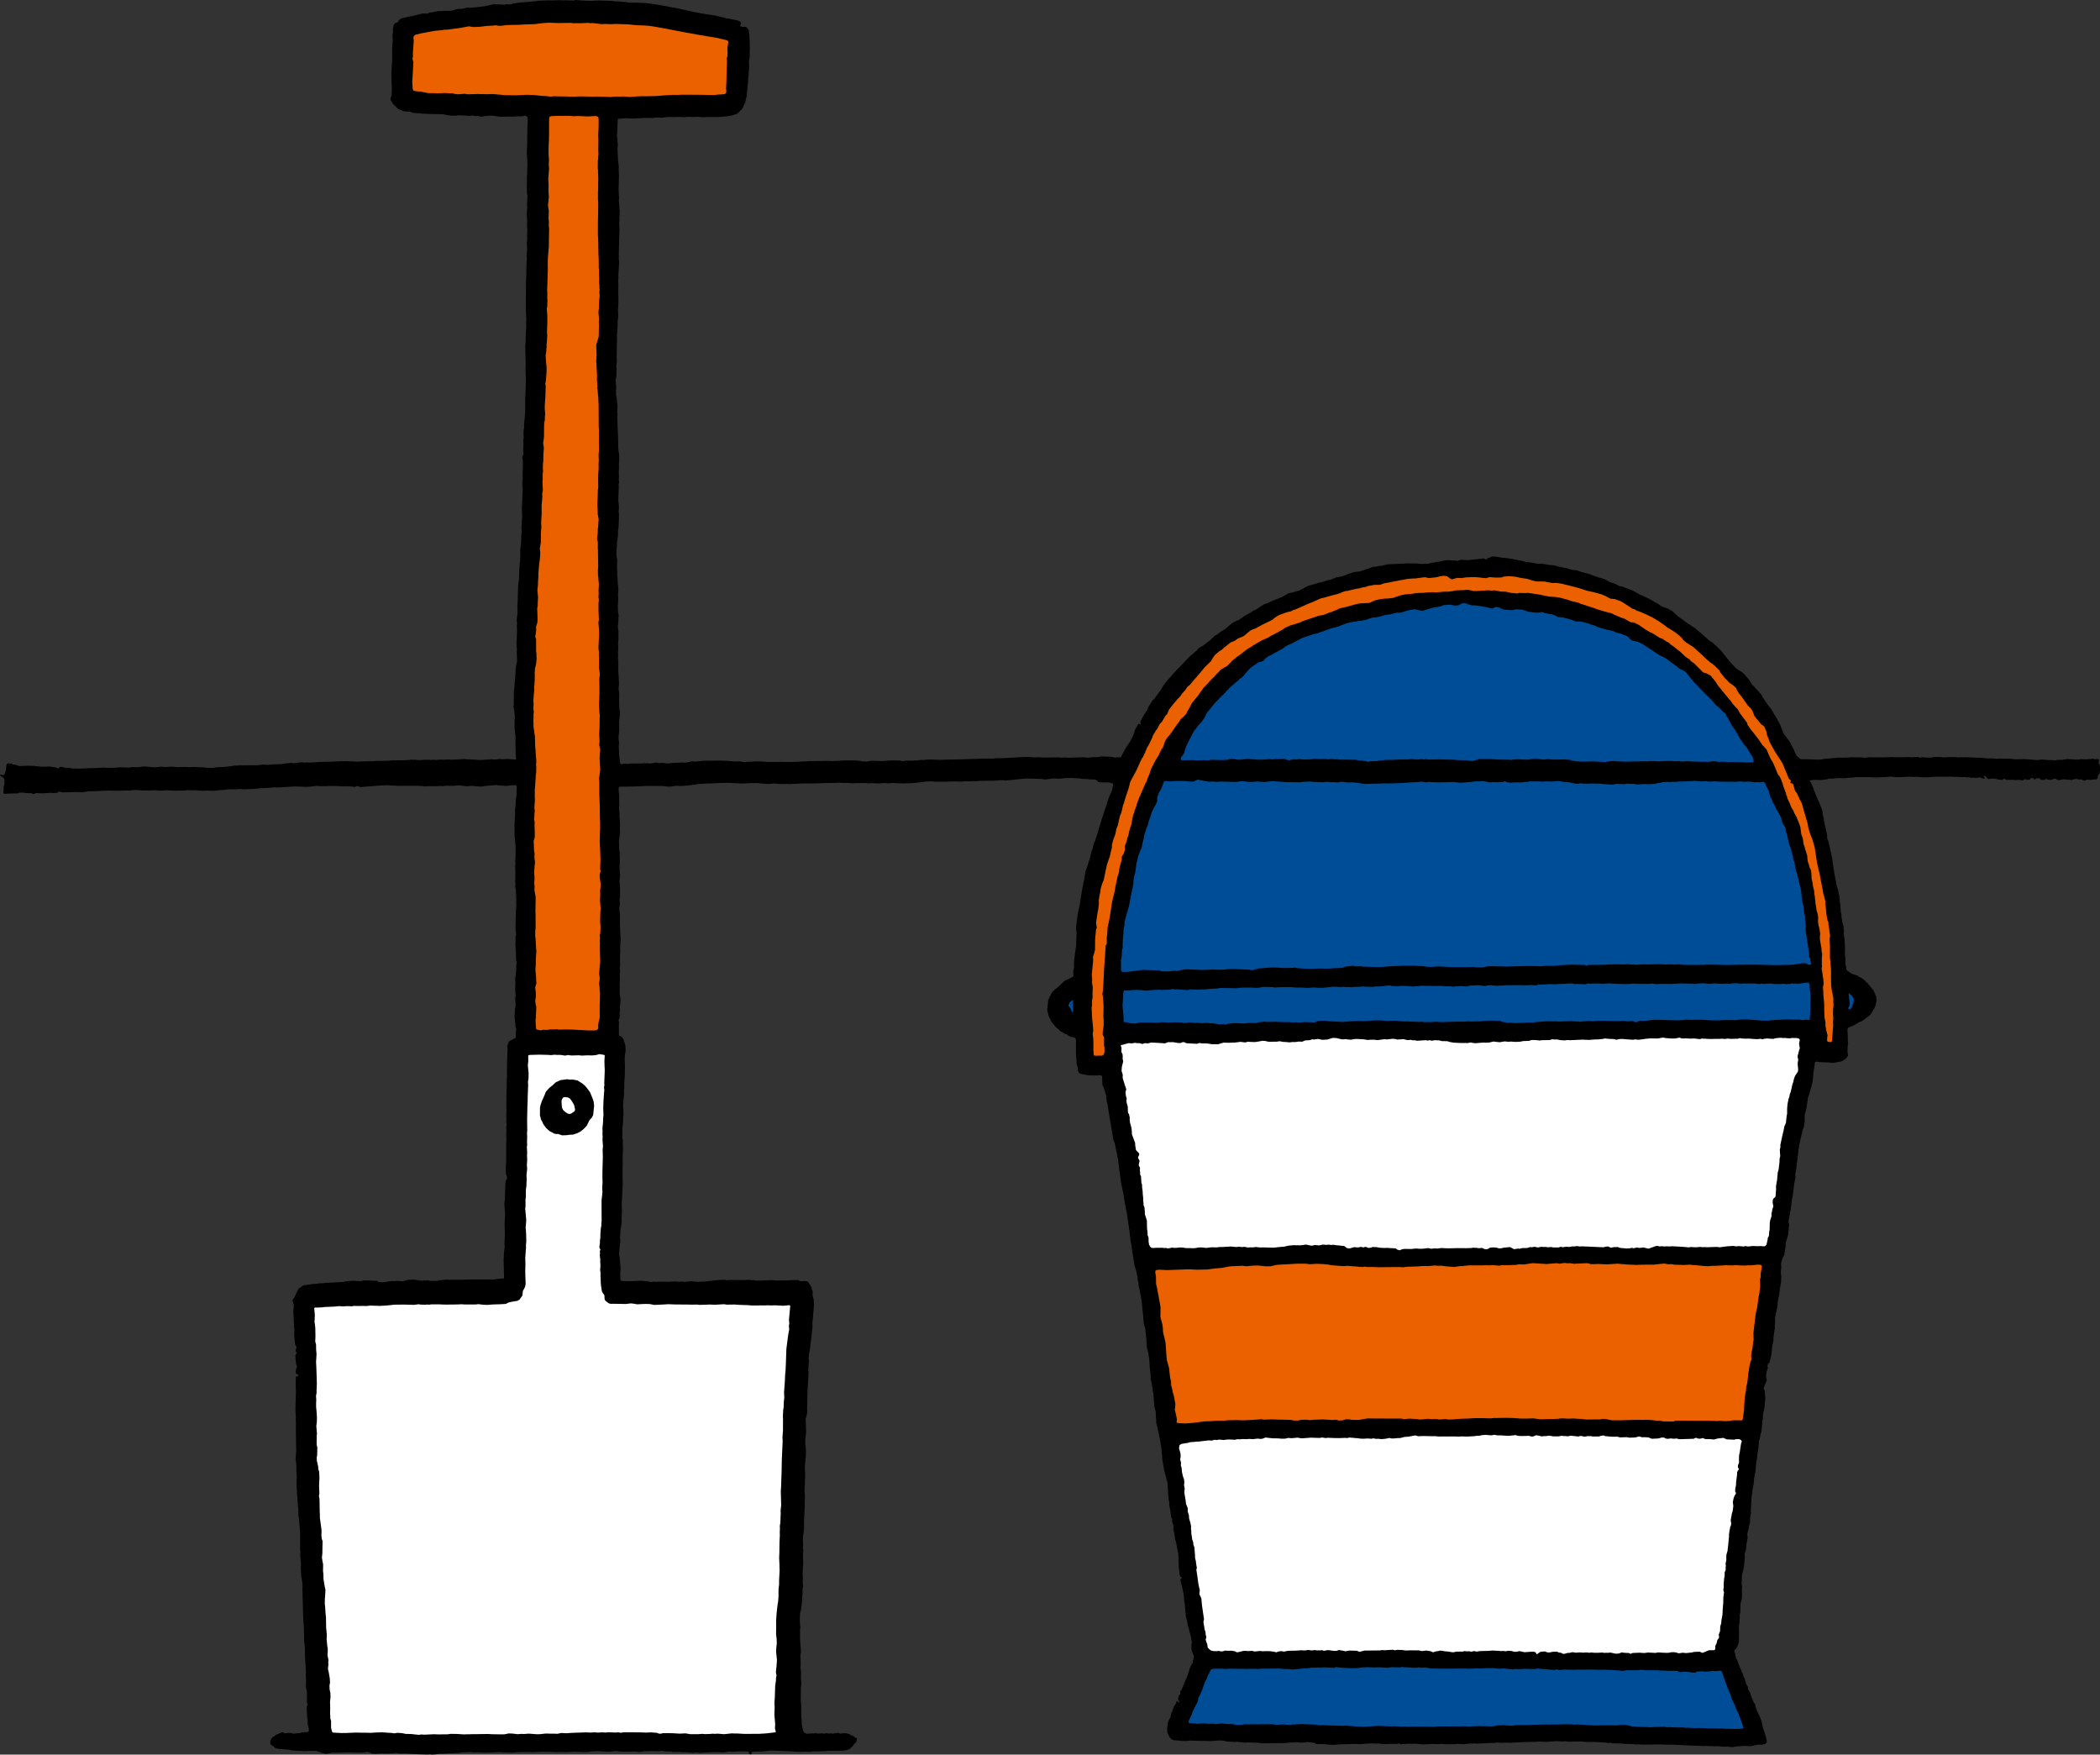
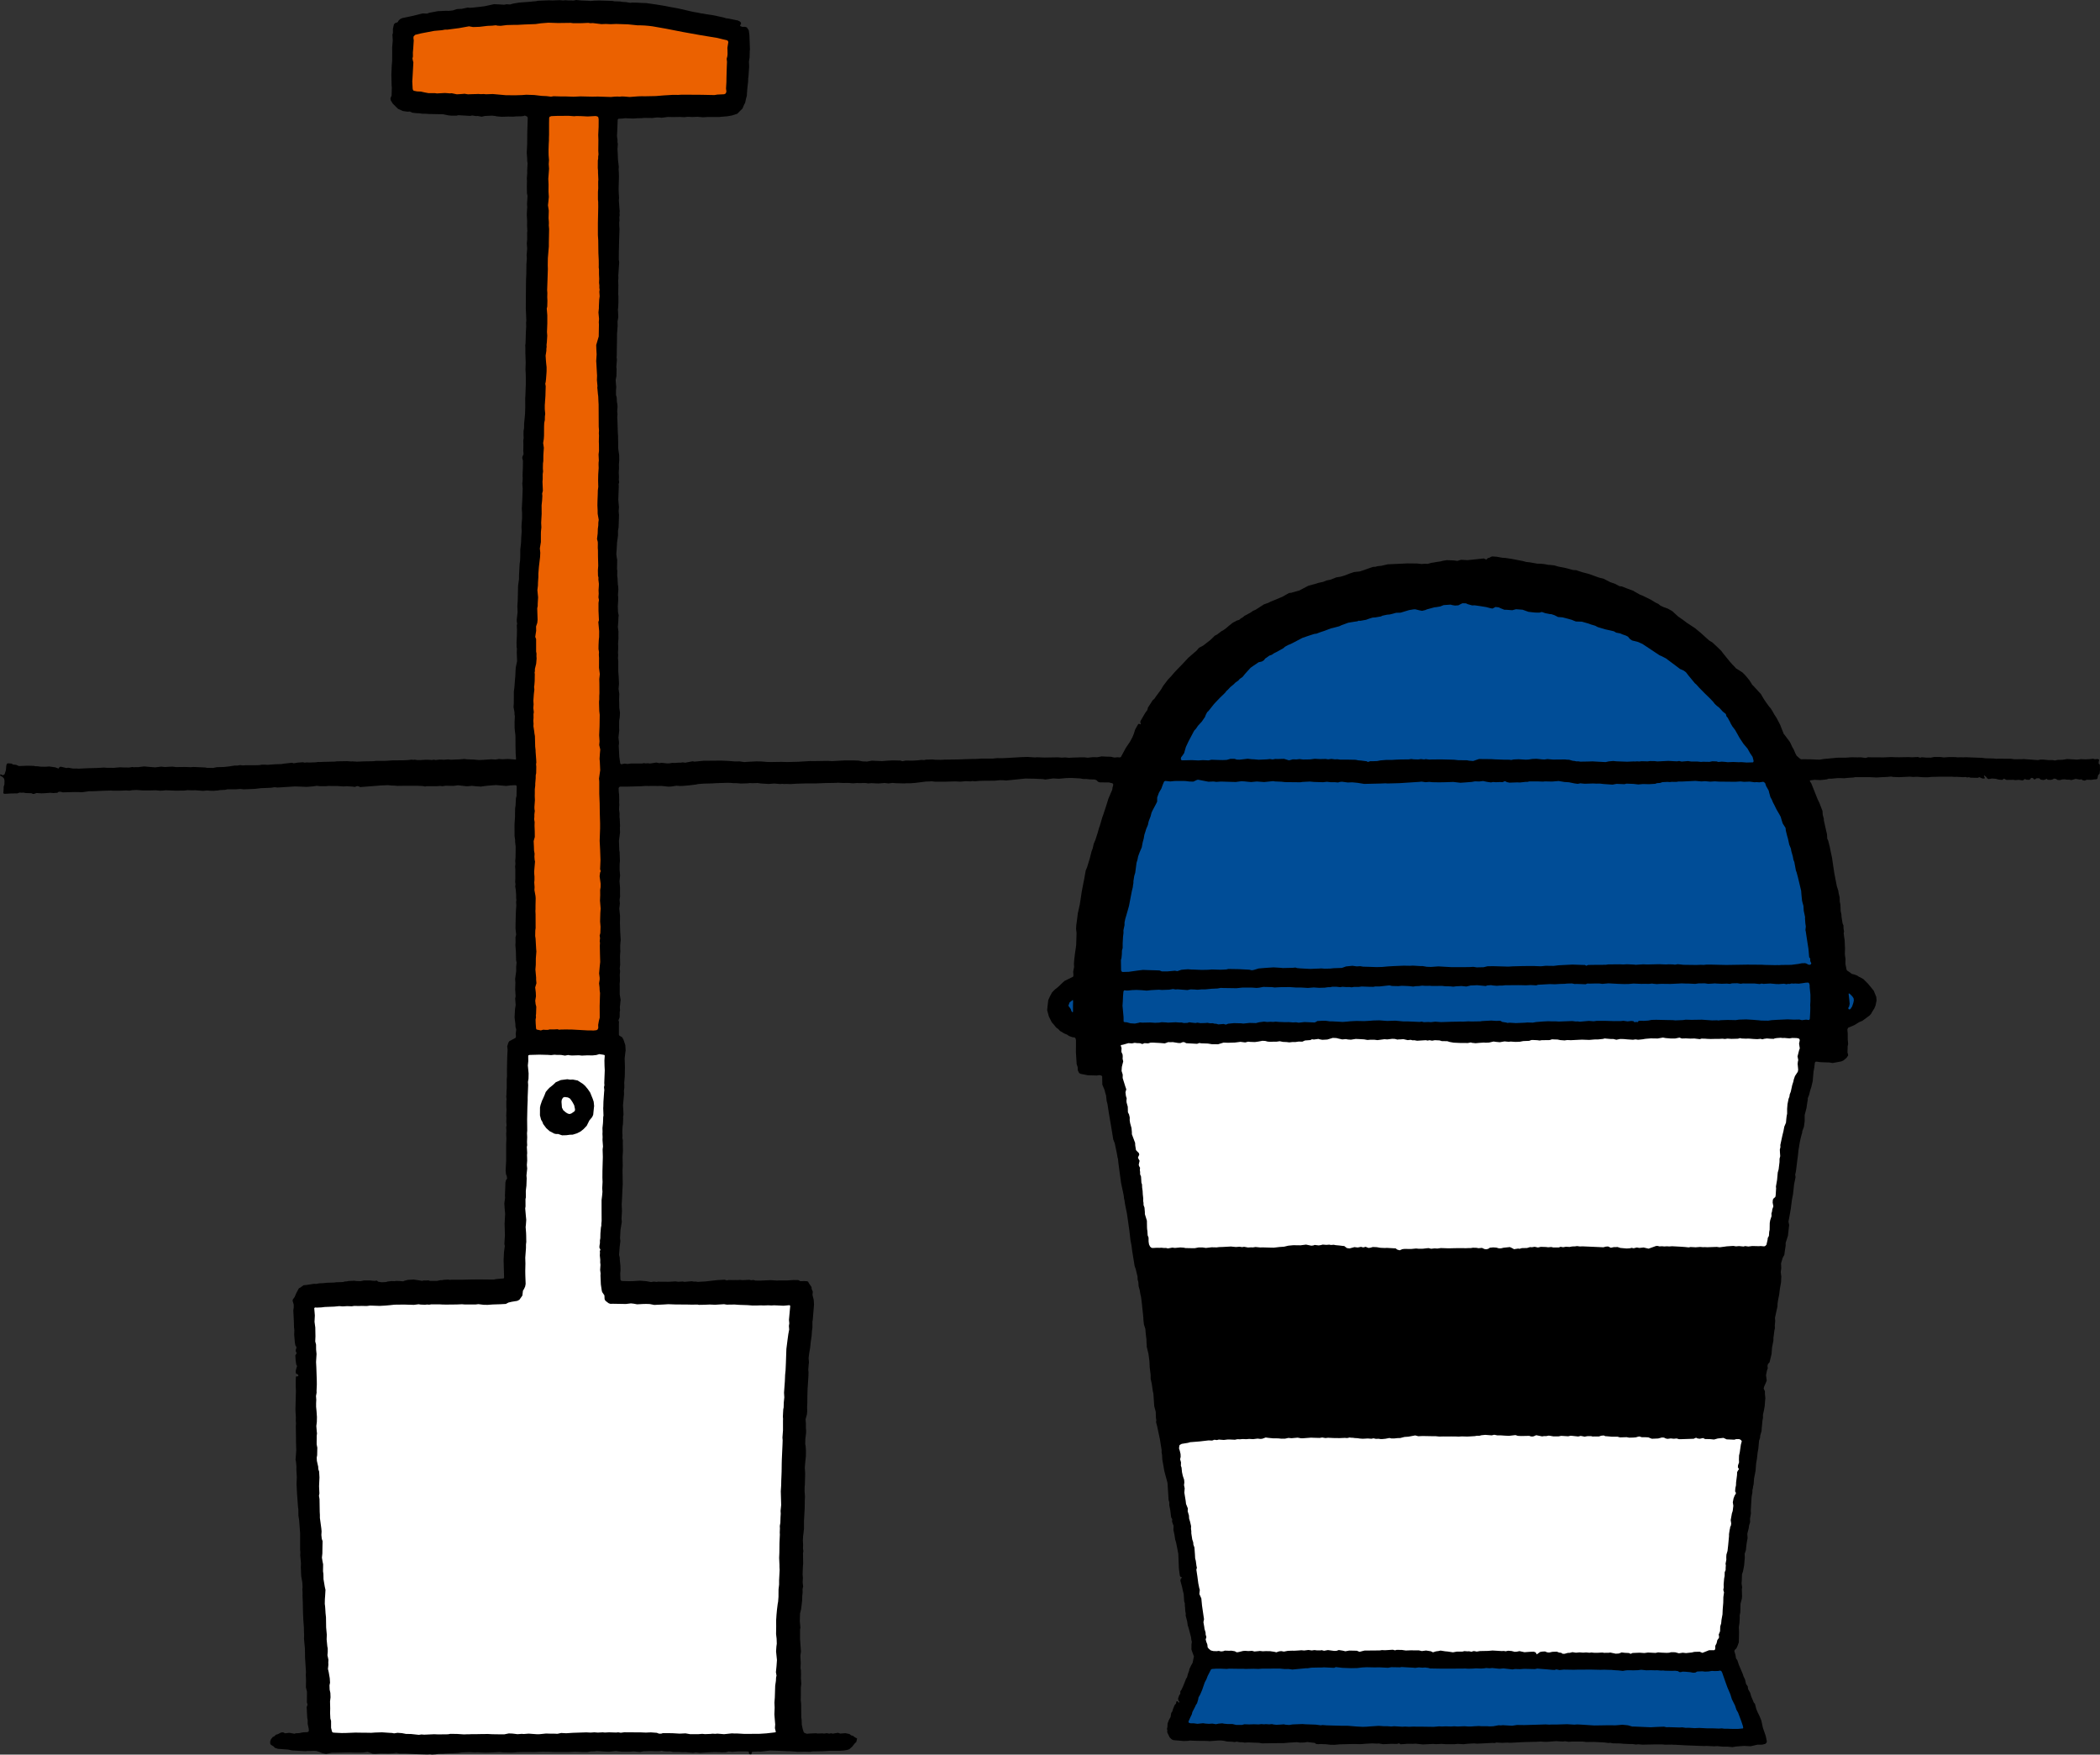
<svg xmlns="http://www.w3.org/2000/svg" id="_レイヤー_2" viewBox="0 0 383.05 320">
  <rect x="0" y="0" width="383.05" height="320" fill="#333333" stroke="none" />
  <defs>
    <style>.cls-1{fill:#fff;}.cls-1,.cls-2,.cls-3,.cls-4{fill-rule:evenodd;}.cls-2{fill:#004d97;}.cls-3{fill:#eb6100;}</style>
  </defs>
  <g id="img">
    <polyline class="cls-4" points="80.03 319.85 79.51 319.95 78.79 320 78.46 319.95 77.96 319.98 76.19 319.93 74.04 319.8 72.86 319.8 72.31 319.69 71.8 319.76 70.89 319.81 69.42 319.79 68.49 319.86 67.99 319.84 67.57 319.68 67.05 319.51 66.24 319.63 64.59 319.64 63.81 319.6 61.03 319.66 60.53 319.66 59.47 319.88 58.77 319.73 58.36 319.56 57.71 319.34 57.23 319.32 56.58 319.34 56.04 319.34 55.71 319.38 53.28 319.25 52.56 319.09 50.69 318.95 50.15 318.77 49.86 318.48 49.41 318.21 49.3 318.03 49.28 317.63 49.43 317.2 49.75 316.8 50.04 316.66 50.33 316.38 50.68 316.28 51.25 315.98 51.63 315.94 52 316.12 52.79 316.03 53.73 316.2 53.92 316.12 54.61 316.08 55.09 315.98 55.4 315.93 56.08 315.91 56.27 315.81 56.34 315.6 56.3 315.21 56.12 314.39 56.12 313.7 56.04 313.26 55.99 312.35 55.97 311.85 55.93 311.34 56.06 311.03 56.09 310.81 55.98 310.5 55.99 309.04 55.99 308.51 55.8 307.74 55.82 306.42 55.78 305.49 55.81 304.96 55.77 304.31 55.64 302.3 55.62 300.67 55.52 299.65 55.45 298.84 55.47 298.15 55.44 297.41 55.43 296.8 55.33 295.47 55.27 294.12 55.23 292.16 55.18 291.07 55.19 290.39 55.15 289.86 55.19 289.47 55.15 288.66 55.09 288.28 54.94 287.43 54.87 285.81 54.9 285.11 54.76 283.66 54.79 283.12 54.74 282.62 54.74 279.57 54.56 277.22 54.43 276.4 54.42 275.25 54.36 274.86 54.18 272.4 54.09 270.67 54.14 269.39 54.06 268.06 54.07 267.47 53.99 266.59 53.91 266.23 54.04 264.52 53.99 262.87 53.99 262.26 53.96 260.08 53.99 259.61 53.95 259.07 53.97 258.53 53.94 258.03 53.89 257.11 53.92 255.84 53.98 253.65 53.94 252.9 53.94 252.04 53.95 251.6 53.98 251.08 54.04 251.03 54.37 251 54.42 250.95 54.42 250.87 54.33 250.66 54.03 250.53 53.96 250.45 53.94 250.03 54.02 249.68 54.19 249.13 54.04 248.88 53.93 248.13 53.87 247.17 54.05 246.91 54.1 246.74 53.95 246.46 53.94 246.2 54.06 245.87 54.06 245.65 53.88 245.38 53.79 244.9 53.66 243.43 53.69 242.57 53.63 242.08 53.6 240.97 53.5 238.97 53.58 238.46 53.58 237.94 53.38 237.26 53.39 237.04 53.52 236.86 53.76 236.52 54.01 235.91 54.31 235.35 54.51 234.97 54.79 234.82 55.38 234.4 55.91 234.35 57.28 234.14 57.65 234.16 58.26 234.05 58.99 234.02 59.64 233.95 60.93 233.91 61.29 233.86 62.55 233.82 62.89 233.72 63.23 233.7 63.57 233.63 64.62 233.58 65.01 233.63 65.78 233.66 66.36 233.53 67.52 233.53 68.04 233.59 68.38 233.6 68.74 233.55 68.97 233.75 69.59 233.86 70.39 233.82 70.73 233.72 71.41 233.64 71.95 233.66 72.29 233.61 72.8 233.63 73.54 233.69 73.73 233.6 74.41 233.42 75.47 233.36 77 233.6 77.29 233.53 77.7 233.54 78.13 233.51 78.45 233.61 79.72 233.61 80.31 233.48 80.65 233.47 80.99 233.41 81.73 233.37 82.05 233.42 82.42 233.39 83.18 233.4 84.49 233.39 85.75 233.36 87.25 233.34 89.19 233.36 89.55 233.36 90.05 233.37 90.53 233.27 90.93 233.24 91.86 233.16 91.92 233.08 91.95 232.96 91.9 231.39 91.86 229.81 91.93 228.37 92.08 227.23 92 226.89 92.1 225.27 92.04 223.17 92.14 221.39 92.08 220.75 91.99 219.49 92.13 218.47 92.1 218.08 92.16 216.58 92.19 215.64 92.31 215.19 92.5 214.97 92.43 214.48 92.3 214.17 92.23 213.54 92.28 212.48 92.33 211.69 92.33 210.11 92.33 208.59 92.37 207.65 92.33 206.79 92.37 206.24 92.33 205.58 92.4 205.24 92.35 204.61 92.37 203.89 92.34 203.51 92.39 202.37 92.36 201.9 92.36 200.79 92.4 200.47 92.34 200 92.38 199.63 92.39 199.08 92.43 198.42 92.43 196.82 92.48 196.31 92.47 195.01 92.5 193.64 92.52 192.84 92.54 192.37 92.59 191.42 92.52 190.82 92.73 190.16 92.9 189.89 94.03 189.29 94.11 189.08 94.07 188.56 94.16 187.74 94.03 187.29 94.01 186.8 93.86 185.54 93.94 184.06 94.06 183.31 93.97 182.11 94.05 181.71 94.02 181.21 93.97 180.43 94.01 179.21 93.96 178.55 94.16 177.11 94.15 176.34 94.23 175.56 94.14 175.12 94.11 174.03 94.1 173.54 94.01 172.35 94.04 171.9 94.03 170.92 94.15 170.45 94.11 170.09 94.03 169.3 94.06 167.6 94.1 166.25 94.18 165.1 94.14 164.5 94.19 164.14 94.15 163.8 94.15 163.24 94.07 162.22 93.97 161.65 94.03 161.3 93.97 160.85 94 160.15 94 158.57 93.96 158.06 94.02 157.53 93.98 157.03 94.04 156.31 94.06 154.41 93.96 153.54 93.96 153.19 93.86 152.48 93.85 151.07 93.85 150.38 93.87 150.03 93.94 148.99 93.94 148.45 93.96 147.43 94.04 146.93 94.11 145.55 94.21 145.22 94.22 145 94.25 143.44 94.16 143.23 93.95 143.2 93.13 143.24 92.33 143.34 90.47 143.18 89.01 143.29 88.24 143.38 87.74 143.46 86.82 143.4 86.1 143.32 85.36 143.39 85.01 143.39 83.55 143.22 82.71 143.33 81.29 143.3 80.69 143.39 80.29 143.34 79.78 143.38 77.9 143.38 77.53 143.44 77.1 143.36 76.1 143.31 73.87 143.31 72.51 143.33 71.94 143.28 71.46 143.27 70.77 143.2 69.35 143.26 68.78 143.31 65.66 143.55 65.49 143.43 65.13 143.36 64.74 143.52 64.38 143.47 63.27 143.39 62.6 143.43 62.06 143.39 61.48 143.35 60.39 143.35 59.9 143.34 59.52 143.38 58.35 143.38 57.76 143.32 57.01 143.43 55.94 143.51 53.85 143.43 50.62 143.63 50.1 143.57 49.42 143.67 47.56 143.75 46.97 143.82 46.45 143.88 45.72 143.91 44.45 143.96 43.83 143.89 42.96 143.96 42.21 143.96 41.44 143.96 41.08 144.05 40.09 144.1 39.72 144.17 39.35 144.19 39 144.23 38.21 144.21 37.78 144.17 37.02 144.24 35.68 144.13 34.91 144.14 34.22 144.11 33.53 144.19 31.98 144.2 30.22 144.13 29.68 144.19 29.21 144.21 28.43 144.13 27.38 144.16 26.07 144.16 24.92 144.08 24.12 144.11 23.63 144.2 23.04 144.16 21.76 144.21 20.66 144.21 20.21 144.18 18.89 144.22 16.77 144.31 16.28 144.3 14.97 144.49 14.32 144.46 13.62 144.45 11.49 144.51 11.02 144.4 10.71 144.4 10.46 144.59 10.25 144.6 9.73 144.64 9.2 144.59 8.07 144.67 7.58 144.69 6.65 144.63 6.22 144.79 6.01 144.8 5.73 144.67 4.71 144.64 4.24 144.55 4.02 144.58 3.57 144.55 3.16 144.7 2.12 144.71 .88 144.78 .65 144.72 .6 144.63 .65 144.12 .67 143.48 .8 143.06 .81 142.83 .82 142.33 .73 141.99 .46 141.69 .07 141.49 0 141.33 .05 141.26 .15 141.23 .35 141.33 .53 141.4 .81 141.24 .89 141.04 1.07 140.5 1.15 139.64 1.24 139.32 1.42 139.21 2.11 139.26 2.38 139.43 2.94 139.49 3.45 139.71 3.8 139.7 5.06 139.65 6.13 139.68 6.5 139.75 6.86 139.75 7.33 139.82 8.25 139.84 8.98 139.79 10.09 139.95 10.68 140.17 10.77 140 10.92 139.86 11.15 139.84 12.09 140.07 12.48 140.02 13.31 140.17 13.88 140.16 14.34 140.19 16.17 140.1 17.57 140.07 18.99 139.99 19.48 140.03 20.72 140.04 21.88 139.94 22.53 139.97 23.56 139.98 24.16 139.88 24.39 139.93 24.73 139.91 25.23 139.91 26.29 139.78 27.38 139.88 28.31 139.95 29.41 139.82 30.05 139.89 30.97 139.84 31.47 139.82 32.12 139.9 33.82 139.88 34.76 139.92 35.29 139.88 37.39 139.97 37.75 140.04 38.84 140.06 39.56 139.92 40.86 139.88 41.71 139.79 42.82 139.62 43.32 139.62 43.79 139.54 44.36 139.6 44.78 139.56 46.7 139.56 47.35 139.54 47.71 139.46 48.33 139.46 48.84 139.49 49.82 139.41 50.41 139.38 51.35 139.35 51.72 139.28 53.27 139.11 53.58 139.21 54.27 139.09 55.24 139.02 55.58 139.09 55.96 139.05 56.43 139.07 57.62 139.03 57.95 138.97 58.34 138.98 58.89 138.95 61.07 138.9 61.44 138.85 63.32 138.82 63.99 138.87 64.32 138.86 65.1 138.91 66.4 138.86 68.08 138.83 68.57 138.77 69.04 138.77 70.45 138.76 70.84 138.73 71.56 138.68 73.62 138.66 74.44 138.62 75.07 138.54 75.36 138.58 75.65 138.55 76.12 138.62 76.72 138.62 77.65 138.56 78.32 138.57 78.76 138.61 79.12 138.55 79.45 138.61 80.19 138.53 80.99 138.56 81.76 138.5 82.24 138.56 83.87 138.49 84.72 138.42 85.16 138.48 86.43 138.53 87.34 138.61 88.13 138.58 89.59 138.48 90.4 138.52 91.02 138.42 91.63 138.47 92.61 138.42 92.94 138.44 94.08 138.53 94.13 138.45 94.06 137.38 94.03 136.04 94.02 134.18 93.92 133.33 93.87 132.8 93.86 131.65 93.91 130.64 93.85 130.27 93.85 129.91 93.67 128.96 93.72 128.28 93.73 126.11 93.83 125.36 93.94 123.86 93.99 123.4 94.04 122.29 94.08 121.72 94.32 120.57 94.26 118.99 94.29 118.31 94.23 118 94.23 117.53 94.22 117.15 94.27 116.13 94.29 115.56 94.29 115.26 94.3 114.77 94.26 114.09 94.33 113.73 94.27 113.4 94.26 112.98 94.41 111.64 94.37 110.55 94.4 110.05 94.44 109.47 94.45 108.99 94.5 106.83 94.67 105.61 94.67 104.95 94.78 102.88 94.87 102.2 94.9 101.31 94.9 100.27 95.04 99 95.08 97.99 95.16 96.93 95.12 96.12 95.16 95.4 95.23 94.52 95.23 93.54 95.18 92.81 95.26 91.3 95.34 89.1 95.27 88.16 95.32 87.78 95.34 87.18 95.32 86.8 95.33 86.27 95.37 85.46 95.39 84.04 95.27 83.57 95.28 83.33 95.5 82.82 95.45 82.3 95.47 81.15 95.45 80.37 95.52 79.86 95.49 79.37 95.5 78.58 95.59 78.1 95.6 77.27 95.77 75.48 95.81 74.27 95.8 72.62 95.83 72.23 95.91 70.1 95.91 68.79 95.89 68.06 95.85 67.39 95.89 66.18 95.83 64.35 95.83 63.47 95.81 62.94 95.85 62.73 95.87 62.35 95.92 60.61 95.98 59.54 95.96 58.84 96 58.51 95.96 57.36 95.91 56.34 95.92 54.09 95.95 51.04 96 50.01 96.02 48.2 96.1 47.15 96.06 46.53 96.16 45.36 96.09 44.38 96.16 43.69 96.15 42.44 96.19 42.12 96.14 41.2 96.15 40.32 96.09 39.15 96.12 38.51 96.14 38.17 96.17 37.79 96.13 37.26 96.22 35.73 96.12 35.25 96.1 34 96.12 33.03 96.1 32.49 96.17 31.58 96.16 31.15 96.23 29.75 96.17 29.39 96.16 28.92 96.08 27.88 96.16 26.27 96.18 24 96.24 22.31 96.26 21.46 96.16 21.27 95.86 21.12 95.68 21.08 95.48 21.17 95.08 21.21 94.12 21.23 93.58 21.28 92.74 21.26 91.49 21.3 90.62 21.22 90.3 21.15 89.74 21.09 88.44 21.15 87.86 21.29 87.14 21.15 86.83 21.17 86.12 21.06 85.77 21.14 83.62 21.01 83.27 21.09 82.72 21.09 82.29 21.09 81.73 21.03 80.8 20.84 80.35 20.83 78.27 20.79 77.49 20.74 77.12 20.75 76.46 20.66 75.97 20.64 75.22 20.56 74.93 20.42 74.72 20.34 74.33 20.37 73.5 20.25 72.6 19.85 71.66 18.92 71.27 18.3 71.22 17.94 71.43 17.42 71.47 15.98 71.43 15.5 71.39 13.6 71.42 12.8 71.46 11.91 71.53 11.13 71.54 9.42 71.53 8.68 71.64 7.38 71.58 6.32 71.67 6.03 71.67 5.25 71.86 4.43 72.07 4.21 72.4 4.11 72.58 4 72.67 3.8 72.95 3.51 73.33 3.31 75.13 2.93 77.09 2.45 77.89 2.48 78.32 2.33 79.89 2.03 80.28 2.02 81.32 1.97 81.87 1.98 82.6 1.9 83.26 1.68 83.59 1.64 84.24 1.61 85.31 1.38 85.69 1.42 86.1 1.4 87.66 1.23 88.43 1.13 89.2 .96 90.12 .76 91.01 .8 91.95 .86 92.43 .77 93.03 .82 93.58 .66 94.69 .47 96.71 .32 97.22 .26 97.76 .22 98.11 .14 100.1 .06 100.78 .08 102.05 .03 102.73 .08 103.11 .04 103.64 .08 104.66 .09 105.11 0 106.03 .09 107.26 .14 107.76 .18 108.35 .12 108.84 .11 109.23 .09 109.78 .11 110.61 .13 111.72 .17 112.08 .24 113.11 .27 113.47 .34 114.23 .39 114.94 .51 115.34 .47 116.34 .49 116.94 .53 117.88 .56 119.81 .84 121.33 1.09 122.18 1.26 123.72 1.54 126.42 2.16 127.29 2.31 127.88 2.44 128.26 2.48 128.87 2.6 129.94 2.76 130.76 2.92 131.95 3.18 132.5 3.35 132.82 3.37 134.25 3.67 134.55 3.72 134.93 3.9 135.15 4.12 135.17 4.34 135 4.61 135.02 4.71 135.09 4.79 135.43 4.9 135.91 4.89 136.23 5 136.58 5.52 136.7 6.41 136.79 8.98 136.76 9.3 136.75 9.68 136.73 10.47 136.61 11.22 136.65 12.13 136.54 13.79 136.47 14.35 136.46 14.86 136.32 16.13 136.25 17.01 136.23 17.44 136.06 18.07 135.92 18.74 135.73 19.09 135.6 19.4 135.43 19.8 135.14 20.08 134.49 20.74 133.52 21.06 132.66 21.21 132.15 21.25 131.14 21.34 129.52 21.34 129.04 21.34 128.24 21.39 127.22 21.3 126.29 21.34 125.47 21.3 124.82 21.37 124 21.33 122.79 21.35 121.83 21.33 120.66 21.48 120.3 21.43 119.84 21.42 118.97 21.52 117.51 21.5 117.02 21.55 116.2 21.57 115.55 21.62 114.75 21.59 114 21.56 113.68 21.61 112.81 21.66 112.67 21.82 112.59 23.88 112.54 24.8 112.64 25.56 112.63 25.91 112.7 26.24 112.63 27.22 112.68 28.01 112.72 29.09 112.87 30.4 112.84 30.92 112.88 31.48 112.9 32.24 112.85 34.02 112.84 34.55 112.87 35.32 112.92 36.11 112.88 36.51 112.99 38.06 113.04 38.54 113 38.88 113.03 39.21 112.97 39.67 113 40.21 112.95 40.56 112.96 41.21 113 41.77 112.92 44.14 112.9 45.19 112.88 45.87 112.87 47.32 112.94 47.83 112.92 48.19 112.87 48.9 112.81 49.85 112.78 50.26 112.8 50.7 112.76 51.2 112.79 51.97 112.77 53.67 112.8 54.02 112.8 55.18 112.76 56.05 112.71 56.5 112.74 56.93 112.78 57.82 112.64 58.66 112.66 59.42 112.55 60.9 112.54 62.28 112.53 62.6 112.52 63.31 112.51 63.79 112.5 64.82 112.47 65.14 112.53 65.6 112.42 66.93 112.47 67.25 112.44 68.58 112.3 69.31 112.33 69.71 112.36 70.13 112.41 70.56 112.36 71.19 112.36 72.03 112.49 72.48 112.53 73.34 112.61 73.7 112.64 74.17 112.58 75.03 112.63 75.56 112.59 76.11 112.62 76.62 112.69 78.8 112.74 79.54 112.74 79.89 112.76 80.72 112.76 81.66 112.79 81.99 112.94 82.99 112.95 83.94 112.89 84.81 112.91 85.33 112.86 86.18 112.9 86.99 112.87 87.49 112.94 87.95 112.84 88.31 112.87 88.69 112.82 90.06 112.78 91.14 112.9 92.51 112.84 93.27 112.91 93.89 112.86 95.46 112.83 96.21 112.72 96.81 112.73 97.64 112.66 98.15 112.55 98.95 112.53 99.43 112.49 100.09 112.42 101.04 112.49 101.63 112.58 102.12 112.56 103.15 112.55 103.76 112.6 104.11 112.58 105.05 112.64 105.42 112.67 106.1 112.7 106.61 112.76 106.94 112.79 107.49 112.72 108.52 112.77 109 112.75 109.63 112.69 110.57 112.73 111.64 112.85 112.24 112.81 112.58 112.78 113.39 112.7 114.34 112.81 115.21 112.8 115.9 112.81 116.5 112.77 116.97 112.74 117.35 112.77 118.22 112.72 119.09 112.76 119.5 112.72 120.01 112.78 120.68 112.78 122.46 112.85 123.4 112.91 124.72 112.83 125.64 112.96 126.56 112.93 127.53 112.95 128.48 112.96 129.1 113.09 129.98 113.04 130.84 112.94 131.43 112.93 132.71 112.95 133.24 112.81 134.5 112.92 135.5 112.86 136.01 112.96 138 113.14 139.26 113.31 139.39 113.9 139.27 114.5 139.33 115.05 139.25 117.1 139.25 117.46 139.18 117.79 139.23 118.17 139.2 118.54 139.25 118.72 139.23 119.71 139.07 120.28 139.19 120.64 139.12 121.69 139.23 122.17 139.21 122.62 139.13 123.12 139.15 123.65 139.1 124.19 139.09 124.53 139.04 124.99 139.1 126.34 138.84 126.68 138.91 127.07 138.87 128.29 138.75 130.66 138.73 131.49 138.72 132.74 138.77 134.07 138.87 134.9 138.86 135.79 138.99 136.36 138.94 137.98 138.86 138.75 138.87 140 138.97 140.61 138.98 142.56 138.95 143.59 138.98 145.6 138.93 147.78 138.8 148.33 138.81 150.99 138.77 151.79 138.81 154.02 138.69 154.57 138.68 154.99 138.68 155.81 138.69 156.61 138.72 157.32 138.86 158.15 138.89 159.04 138.73 159.68 138.76 160.9 138.81 161.41 138.77 162.06 138.72 162.87 138.68 164.21 138.71 164.62 138.83 165.2 138.71 166.35 138.73 167.42 138.67 168.07 138.59 168.58 138.62 168.92 138.54 170.1 138.51 170.56 138.56 171.53 138.58 172.34 138.54 174.62 138.51 175 138.5 176.23 138.45 177.33 138.42 177.86 138.42 179.08 138.35 180.37 138.35 181.07 138.35 181.92 138.26 182.29 138.28 182.76 138.28 183.8 138.23 185.68 138.12 186.37 138.08 187.45 138.05 188.78 138.14 189.18 138.11 190.55 138.16 192.98 138.12 193.65 138.18 194.31 138.14 194.98 138.21 195.44 138.18 197.12 138.12 197.81 138.12 198.4 138.19 199.32 138.09 200.16 138.1 200.95 137.95 201.73 137.99 202.67 138.02 203.24 138.16 203.86 138.11 204.23 138.14 204.45 138.08 205.36 136.39 206.12 135.27 206.57 134.43 206.82 133.81 207.06 133.04 207.58 132.12 207.73 131.99 208.03 132.11 208.09 132.07 207.99 131.66 208.06 131.45 208.86 130.07 209.28 129.49 209.4 129.03 209.8 128.42 210.25 127.71 210.56 127.45 210.85 127.02 211.65 125.94 211.88 125.59 212.14 125.13 212.7 124.39 213.08 123.9 213.57 123.39 214.17 122.69 214.8 122.02 215.65 121.15 216.77 119.95 218.24 118.68 218.71 118.14 219.47 117.74 220.11 117.24 220.77 116.73 221.21 116.31 221.57 115.95 222.04 115.7 222.78 115.13 223.15 114.93 223.65 114.57 224.12 114.16 224.84 113.59 225.59 113.18 226.03 113.05 226.34 112.78 226.63 112.63 227.02 112.31 228.06 111.75 228.57 111.4 229.07 111.18 230.56 110.22 231.31 109.96 231.79 109.72 232.82 109.3 233.93 108.83 235.13 108.15 235.53 108.11 236.99 107.7 238.32 107 238.7 106.81 239.84 106.51 240.49 106.3 241.31 106.13 241.98 105.86 242.71 105.72 243.74 105.3 244.52 105.18 245.3 104.95 246.24 104.58 247 104.33 248.03 104.22 248.69 104 250.4 103.4 250.93 103.36 251.25 103.26 251.96 103.19 253.12 102.92 255.77 102.8 256.72 102.75 257.24 102.76 258.45 102.77 259.32 102.86 259.82 102.82 260.45 102.83 261.13 102.64 261.51 102.59 262 102.5 262.75 102.39 263.22 102.27 263.88 102.16 265.17 102.21 265.84 102.3 266.49 102.09 267.65 102.16 268.36 102.09 270.67 101.85 270.97 102 271.16 102.04 271.36 101.8 271.7 101.71 271.97 101.55 272.2 101.48 273.01 101.54 274.02 101.72 274.61 101.76 275.74 101.93 276.87 102.15 277.72 102.31 278.41 102.49 279.05 102.56 280.41 102.8 281 102.81 281.72 102.88 282.45 103.02 282.79 103.03 283.16 103.08 283.49 103.11 284.25 103.33 285.69 103.62 286.94 103.96 287.5 103.99 288.58 104.35 289.84 104.68 291.63 105.33 292.55 105.57 293.69 106.16 294.64 106.5 295.41 106.91 295.83 106.95 296.66 107.28 297.5 107.59 297.93 107.75 298.18 107.92 298.47 108.07 299.11 108.44 299.63 108.64 301.08 109.35 302.07 109.95 302.47 110.13 302.87 110.45 303.46 110.73 304.2 110.99 305.03 111.46 306.09 112.43 306.94 113.02 307.68 113.58 309.16 114.55 310.19 115.4 311.78 116.83 312.33 117.15 313.38 118.13 313.96 118.7 314.33 119.19 315.5 120.63 316.04 121.24 316.4 121.6 316.67 121.91 316.85 122.01 317.82 122.63 318.25 123.06 318.53 123.37 319.11 124.08 319.61 124.88 319.9 125.17 321.21 126.6 321.69 127.43 322.21 128.2 322.7 128.87 322.97 129.17 323.36 129.79 323.61 130.26 324.07 130.96 324.71 132.19 324.91 132.71 325.12 133.23 325.36 133.85 325.56 134.08 325.87 134.5 326.43 135.24 326.63 135.61 326.95 136.3 327.17 136.66 327.47 137.37 327.72 137.84 328.34 138.38 328.54 138.48 328.81 138.47 330.25 138.48 331.04 138.52 331.9 138.55 332.71 138.42 333.36 138.36 335.13 138.19 336.76 138.18 337.7 138.11 338.79 138.13 339.46 138.12 340.31 138.24 340.76 138.1 341.29 138.12 343.63 138.13 344.96 138.07 345.65 138.1 346.41 138.11 348.08 138.08 348.75 138.11 349.82 138.06 350.25 138.19 350.52 138.1 351.3 138.17 352.19 138.18 352.79 138.06 353.92 138.06 354.56 138.14 355.59 138.07 356.65 138.08 357.11 138.13 357.51 138.11 358.13 138.12 358.6 138.1 360.02 138.16 361.44 138.21 362.19 138.3 363.66 138.33 364.14 138.39 364.49 138.36 364.86 138.37 366.79 138.38 367.38 138.47 368.72 138.46 369.19 138.44 369.8 138.49 370.3 138.52 371.73 138.63 372.21 138.53 372.68 138.53 373.7 138.63 374.38 138.62 374.86 138.7 375.3 138.59 376.21 138.57 377.07 138.43 378.89 138.54 379.6 138.45 380.43 138.49 380.75 138.47 381.18 138.45 381.78 138.38 382.13 138.47 382.51 138.43 382.76 138.46 382.91 138.6 382.82 138.88 382.8 139.25 382.96 139.37 383.03 139.53 383.05 140.45 382.98 141.09 382.71 141.38 382.58 141.98 382.43 142.12 382 142.15 381.44 142.23 380.65 142.21 380.24 142.37 379.89 142.29 379.66 142.13 379.33 142.18 378.62 142.05 377.83 142.27 377.49 142.2 376.95 142.19 376.59 142.13 376.19 142.15 375.76 142.27 375.35 142.26 374.99 142.04 374.63 142 374.46 142.13 374.13 142.23 373.52 142.22 373.3 142.03 373.06 142.17 372.73 142.26 372.25 142.19 371.95 141.93 371.45 141.95 371.2 142.14 371.02 142.13 370.84 141.94 370.66 141.86 370.45 141.91 370.34 142.09 370.17 142.22 369.68 142.21 369.33 142.07 369.11 142.26 368.88 142.33 368.26 142.23 367.59 142.28 367.22 142.22 366 142.24 365.53 142.01 365.38 142.13 365.19 142.24 364.52 142.17 364.07 142.04 363.36 141.98 362.73 142.09 362.52 142 362.28 141.68 361.95 141.43 361.89 141.47 361.89 141.56 362.05 141.87 362.02 141.95 361.92 142 361.59 141.98 361.18 141.8 361.03 141.74 360.73 141.87 360.37 141.85 359.45 141.84 359.15 141.74 358.84 141.79 358.49 141.71 358.11 141.74 356.91 141.68 356.42 141.69 356.04 141.65 355.71 141.66 355.38 141.66 353.59 141.66 352.9 141.68 352.36 141.69 351.63 141.76 350.73 141.75 349.68 141.67 348.92 141.7 348.39 141.65 346.42 141.74 345.32 141.7 344.96 141.63 344.74 141.65 344.22 141.7 343.01 141.75 342.33 141.8 341.09 141.74 338.37 141.74 338.01 141.81 337.28 141.85 336.37 141.94 335.71 141.91 335.21 141.91 334.17 142.01 333.58 142.01 333.17 142.15 332.06 142.27 330.97 142.22 330.16 142.33 330.13 142.41 330.15 142.52 330.39 142.87 331.54 145.76 331.87 146.44 332.43 147.89 332.48 148.62 332.67 149.3 332.68 149.62 333.11 151.55 333.25 152.13 333.3 152.95 333.48 153.34 333.77 154.5 333.96 155.46 334.17 156.42 334.41 158.09 334.61 159.37 335.04 161.59 335.32 162.47 335.37 162.86 335.56 163.68 335.58 164.42 335.7 165.03 335.75 166.19 335.88 166.78 335.9 167.19 336.09 168.39 336.26 168.8 336.27 169.36 336.36 169.85 336.3 170.21 336.37 170.81 336.47 171.43 336.54 173.05 336.51 173.88 336.54 174.3 336.63 174.88 336.61 175.77 336.82 176.85 336.93 177.02 337.29 177.25 337.78 177.62 338.25 177.73 338.77 177.93 339.02 178.11 339.32 178.25 339.88 178.56 340.67 179.34 341.33 180.13 341.78 180.69 342.24 181.81 342.3 182.45 342.11 183.37 341.9 183.89 341.51 184.51 341.31 184.88 341.04 185.19 340.79 185.38 339.71 186.17 339.1 186.43 338.3 186.93 337.4 187.32 337.09 187.45 336.97 187.77 337.03 188.43 337.04 189.64 337.11 190.38 337.02 190.85 336.99 191.98 337.1 192.31 337.1 192.51 336.81 192.94 336.26 193.4 335.86 193.58 334.28 193.87 333.66 193.77 332.9 193.75 332.35 193.73 331.9 193.7 331.39 193.62 331.16 193.64 331.04 193.81 330.93 194.72 330.79 195.48 330.65 197.16 330.4 198.23 330.19 198.87 329.99 199.68 329.74 200.3 329.75 200.57 329.68 200.92 329.51 202.09 329.18 203.36 329.18 204.49 329.05 205.48 328.74 206.33 328.71 206.65 328.61 206.96 328.43 207.66 328.26 208.49 328.04 209.87 327.99 210.39 327.91 211.07 327.84 211.58 327.76 212.22 327.65 213.12 327.56 213.76 327.45 214.21 327.52 214.68 327.25 216.01 327.06 217.78 326.87 218.75 326.81 219.18 326.65 220.45 326.38 221.98 326.22 222.81 326.35 223.4 326.13 225.37 325.71 226.68 325.71 227.2 325.56 228.16 325.47 228.86 325.17 229.41 324.87 230.41 324.91 231.29 324.86 231.65 324.82 232.04 324.92 232.8 324.87 233.87 324.76 234.49 324.67 234.98 324.52 236.17 324.37 236.88 324.23 237.76 324.22 238.25 323.76 240.37 323.81 240.9 323.73 241.73 323.75 242.26 323.67 242.57 323.48 244.03 323.48 244.5 323.23 245.75 323.14 246.95 322.77 248.47 322.49 248.76 322.4 249.11 322.45 249.54 322.3 249.96 322.13 250.81 322.26 251.8 322 252.41 321.78 252.91 321.7 253.25 321.93 253.74 321.93 254.22 322.01 255.01 321.97 255.36 321.89 256.43 321.76 257.17 321.66 257.63 321.57 258.03 321.58 258.57 321.49 259.01 321.36 260.33 321.31 261 321.08 261.79 321.04 262.24 320.86 262.76 320.73 264.22 320.61 264.83 320.47 266.08 320.34 266.81 320.3 267.21 320.23 268.2 319.95 269.65 319.87 270.72 319.78 271.06 319.73 271.44 319.64 271.8 319.65 272.16 319.5 272.99 319.35 275.5 319.38 276.01 319.28 276.57 319.21 277 319.23 277.59 319.03 278.25 318.98 278.69 318.72 279.73 318.77 280.54 318.67 281.02 318.54 281.88 318.46 282.73 318.23 283.38 318.26 284.06 318.14 285.49 317.93 286.58 317.75 287.11 317.71 288.32 317.67 288.78 317.78 289.5 317.72 289.84 317.76 291.1 317.72 291.57 317.48 292.48 317.45 293.56 317.44 294.06 317.32 294.64 317.34 295.04 317.28 296.04 317.17 296.75 317.21 297.7 317.17 299.53 316.94 300.17 316.71 300.65 316.41 300.93 316.35 301.16 316.56 301.83 316.66 302.46 316.9 302.79 317.19 303.66 317.88 305.28 318.02 305.71 318.3 306.3 318.49 307.12 318.79 307.55 318.87 308.08 319.03 308.36 319.24 308.73 319.43 309.4 319.74 310.11 319.9 310.52 320.11 310.74 320.36 311.7 320.66 312.41 320.86 312.79 320.99 313.08 321.28 313.81 321.56 315.11 322.08 316.61 322.28 317.58 322.23 317.82 322.02 318.04 321.44 318.19 320.54 318.2 319.33 318.48 318.11 318.42 316.64 318.53 316.02 318.64 315.1 318.55 314.3 318.56 313.26 318.46 312.62 318.49 311.28 318.42 310.79 318.44 307.9 318.33 307.38 318.31 306.16 318.24 305.57 318.21 305.27 318.21 304.93 318.18 303.74 318.2 303.23 318.15 301.64 318.15 299.62 318.19 298.78 318.12 298.45 318.17 297.73 318.07 297.18 318.08 296.03 318.02 295.56 317.97 294.2 317.95 293.72 317.85 293.4 317.89 292.67 317.79 290.69 317.69 289.37 317.71 288.7 317.63 286.89 317.62 286.1 317.67 285.5 317.57 285.04 317.62 284.49 317.59 283.88 317.55 283.41 317.58 282.13 317.68 281.68 317.67 281 317.62 280.04 317.68 279.55 317.68 277.99 317.72 275.45 317.85 274.93 317.82 273.99 317.86 272.92 317.8 272.62 317.9 272.24 317.87 270.28 317.97 269.41 318.01 268.88 317.96 267.65 318.03 267 318.11 265.85 318.05 265.32 318.11 263.62 318.1 262.96 318.05 261.95 318.1 261.42 318.06 259.54 318.15 258.19 318.01 257.66 318.04 256.72 318.03 256.38 318.06 255.46 318.12 255.3 318.01 255.15 317.95 254.83 318.06 253.79 318.04 252.28 318.11 251.53 317.98 251.11 318 250.32 317.96 249.14 318.02 248.45 318.08 247.95 318.1 247.26 318.07 246.85 318.07 245.3 318.11 244.42 318.13 244.07 318.16 243.4 318.22 242.61 318.2 241.7 318.1 241.35 318.1 240.96 318.07 240.44 318.11 240.06 318.06 239.82 317.87 239.52 317.84 238.47 317.71 237.96 317.79 237.16 317.82 236.53 317.74 235.15 317.82 234.19 317.91 232.02 317.92 231.34 317.94 230.2 317.95 229.58 317.85 228.64 317.82 227.69 317.78 227.03 317.82 226.51 317.74 226.15 317.75 225.57 317.64 225.24 317.72 224.72 317.66 223.85 317.62 223.26 317.49 222.75 317.43 222.26 317.43 220.65 317.55 220.3 317.52 219.55 317.5 218.72 317.5 217.95 317.48 217.01 317.44 216.79 317.49 215.94 317.53 215.3 317.47 214.55 317.41 214.05 317.37 213.75 317.24 213.37 316.89 213.18 316.51 212.9 315.92 212.93 315.61 212.86 315.31 212.94 314.99 212.98 314.3 213.22 313.68 213.53 313.12 213.56 312.87 213.65 312.38 213.84 312.13 213.96 311.69 214.26 310.97 214.52 310.68 214.56 310.35 214.64 310.28 214.75 310.26 214.85 310.31 214.96 310.5 215.03 310.52 215.1 310.46 215.12 310.37 214.95 310.12 214.88 309.8 215.1 309.16 215.29 308.93 215.3 308.45 215.49 308.2 215.77 307.61 216.1 306.8 216.34 306.17 216.52 305.91 216.7 305.23 216.9 304.7 216.95 304.4 217.27 303.73 217.53 303.28 217.78 302.09 217.54 301.47 217.32 300.82 217.33 300.43 217.33 299.9 217.4 299.44 217.31 299.1 217.25 298.58 217.16 298.25 216.83 296.99 216.65 296.44 216.54 295.69 216.27 294.66 216.29 294.3 216.2 293.81 216.16 293.15 216.12 292.83 216.12 292.45 216 292.04 215.91 290.69 215.73 290 215.64 289.52 215.3 288.27 215.38 287.94 215.59 287.73 215.56 287.67 215.35 287.59 215.22 287.43 215.13 286.8 215.03 285.99 214.93 283.38 214.53 281.34 214.36 280.79 214.22 279.87 214.04 279.04 214.07 278.24 213.97 278.05 213.79 277.51 213.82 277.08 213.62 276.71 213.47 275.47 213.28 274.51 213.29 274 213.16 273.58 212.96 270.45 212.56 268.97 212.38 268.29 212.25 267.54 212.01 266.19 211.97 265.38 211.88 264.9 211.89 264.49 211.64 262.91 211.56 262.42 211.28 261.12 211.08 260.16 210.87 259.37 210.92 258.98 210.85 258.62 210.81 257.48 210.54 256.46 210.38 254.13 210.29 253.78 210.09 252.39 209.88 251.45 209.88 250.73 209.78 249.93 209.71 249.36 209.66 248.24 209.48 246.89 209.17 245.62 209.17 245.26 209.13 244.9 209.12 244.35 209.08 243.98 209.03 243.59 208.97 243.03 208.92 242.37 208.66 241.56 208.57 240.78 208.55 240.32 208.5 239.8 208.34 238.31 208.3 237.86 208.22 237.24 208.12 236.47 208.03 236.13 207.88 235.27 207.69 234.59 207.64 233.82 207.51 233.38 207.49 232.82 207.15 231.42 206.96 230.89 206.7 229.28 206.53 228.25 206.38 227.09 206.21 226.25 206.01 224.49 205.56 221.33 205.36 220.37 205.19 219.48 205.11 218.9 205.03 218.58 204.98 218.12 204.92 217.78 204.49 215.76 204.13 213.09 203.98 211.94 203.94 211.41 203.84 211.07 203.74 210.45 203.34 208.53 203.06 207.8 202.8 206.19 202.72 205.71 202.65 205.28 202.27 203.06 202 201.31 201.87 200.86 201.75 199.79 201.58 199.23 201.49 198.82 201.07 197.82 201.04 196.31 200.9 196.16 200.55 196.08 200.08 196.15 198.45 196.11 197.12 195.85 196.84 195.7 196.6 195.21 196.57 194.62 196.39 194.08 196.25 191.91 196.26 190.74 196.26 189.68 196.17 189.35 196.02 189.21 195.63 189.17 194.99 188.94 194.65 188.7 194.14 188.49 193.33 188.01 193.06 187.7 192.64 187.39 192.26 186.91 191.85 186.45 191.32 185.39 191.01 184.25 191.08 183.49 191.21 182.4 191.51 181.72 191.92 180.97 192.42 180.46 192.99 180.02 193.8 179.24 194.18 178.9 195.44 178.28 195.73 178.14 195.8 177.92 195.76 177.19 195.92 176.36 195.89 175.73 195.95 174.99 196.09 173.83 196.24 172.82 196.3 172.34 196.37 170.18 196.28 169.41 196.32 168.72 196.49 167.48 196.6 166.54 196.7 166.12 196.96 164.94 197.06 164.31 197.31 162.64 197.58 161.23 197.75 160.39 198.04 158.76 198.3 158.15 198.43 157.7 198.77 156.6 199.12 155.22 199.29 154.81 199.51 153.87 199.81 153.16 200.16 152.08 200.48 150.97 200.65 150.49 201.07 149.04 201.23 148.62 201.8 146.88 202.19 145.63 202.88 144.02 202.93 143.63 203.03 143.3 203.06 143.06 202.95 142.87 202.27 142.7 200.63 142.69 200.31 142.59 200.02 142.3 199.71 142.17 198.77 142.14 198.12 142.07 197.63 142.08 197.03 141.97 195.55 141.89 194.54 141.9 193.15 142.03 192.11 141.97 191.37 142.07 190.68 142.17 190.22 142.09 188.42 142.01 188.03 142.01 187.05 141.99 183.52 142.35 182.99 142.3 182.37 142.29 181.47 142.38 179.27 142.4 178.63 142.42 177.84 142.5 177.36 142.45 177.03 142.51 176.17 142.47 175.21 142.56 174.21 142.51 173.27 142.54 172.23 142.57 170.58 142.57 169.94 142.49 169.59 142.52 168.89 142.54 167 142.78 166.06 142.85 165.31 142.85 164.99 142.88 163.41 142.84 162.78 142.79 162.07 142.88 161.31 142.8 160.77 142.85 160.19 142.89 158.92 142.83 158.37 142.88 157.91 142.81 156.75 142.82 156.26 142.81 155.59 142.86 154.74 142.79 153.71 142.8 152.86 142.75 152.54 142.78 150.6 142.81 148.78 142.88 147.66 142.88 147 142.88 145.7 142.92 145.32 142.93 144.14 143 143.45 142.97 143.07 142.99 142.69 142.96 142.29 142.99 141.25 142.9 140.2 142.98 138.77 142.89 138.23 142.81 137.28 142.84 136.77 142.81 136.4 142.86 135.13 142.9 134.3 142.83 133.77 142.83 133.24 142.78 132.64 142.77 130.72 142.83 129.87 142.88 128.28 142.92 127.31 143 126.95 143.08 125.75 143.23 125.32 143.27 124.47 143.34 124.01 143.35 123.4 143.3 122.41 143.45 121.92 143.47 120.66 143.34 119.91 143.35 119.12 143.34 118.32 143.35 117.77 143.34 116.83 143.4 114.57 143.46 113.12 143.46 112.94 143.55 112.84 143.75 112.86 144.36 112.93 144.97 112.95 145.83 112.94 146.45 112.97 146.79 112.94 147.1 112.92 147.67 113.01 148.33 113 149.01 113.04 149.32 113.1 150.62 113.07 150.99 113.1 151.81 112.9 153.35 112.96 155.05 113.02 155.4 113.08 157.06 113.03 157.5 113.02 158.06 113.02 158.69 113.11 159.64 113 160.74 113.05 161.31 113.1 161.92 113.09 162.87 113.11 163.49 113.01 164.12 113.07 164.79 112.96 165.71 113.1 167.07 113.08 168.47 113.1 168.84 113.12 169.75 113.22 171.47 113.18 171.79 113.13 172.42 113.13 172.93 113.15 173.51 113.09 174.35 113.12 175.94 113.04 176.64 113.11 177.11 113.05 177.77 113.08 178.91 113.03 179.39 113.04 180.01 113.04 181.37 113.21 182.35 113.16 182.74 113.13 183.09 113.06 183.7 113.1 184.24 113.04 184.59 113.03 185.51 112.81 186.1 112.92 186.39 112.89 186.65 112.89 187.7 112.89 188.73 113 188.9 113.47 189.16 113.73 189.62 114.06 190.6 114.12 191.58 114.06 191.97 113.94 193.04 113.98 194.18 113.99 194.68 113.96 196.33 113.86 197.49 113.88 197.84 113.88 198.38 113.81 198.88 113.83 199.58 113.79 199.97 113.64 201.6 113.69 202.39 113.73 203.33 113.65 203.67 113.67 203.92 113.63 205.03 113.57 205.37 113.54 205.76 113.51 206.56 113.55 207.07 113.52 207.53 113.61 207.98 113.6 208.61 113.63 209.9 113.56 210.99 113.57 211.53 113.59 212.63 113.55 213.47 113.58 215.29 113.59 215.98 113.52 217.21 113.49 218.02 113.4 219.68 113.45 220.88 113.37 222.25 113.42 222.84 113.18 224.32 113.13 225.29 113.1 225.78 113.16 226.37 113.03 227.39 112.92 228.87 113.04 229.33 113.05 229.71 113.17 230.88 113.18 231.76 113.13 232.2 113.17 233.38 113.28 233.57 113.5 233.63 114.68 233.66 115.44 233.65 116.73 233.57 117.9 233.66 118.38 233.75 118.72 233.82 119.28 233.74 119.77 233.8 120.1 233.74 120.34 233.76 121.98 233.77 123.23 233.7 123.7 233.77 124.52 233.72 124.88 233.79 125.21 233.75 126.2 233.67 126.55 233.74 126.91 233.73 127.29 233.79 127.77 233.76 128.65 233.71 130.88 233.46 131.5 233.43 132.17 233.39 132.59 233.52 132.92 233.44 133.73 233.46 134.1 233.45 134.48 233.46 135.03 233.43 135.5 233.47 136.68 233.41 137.01 233.49 137.45 233.44 137.76 233.55 138.61 233.56 140.61 233.47 141.16 233.51 141.71 233.55 142.07 233.53 143.51 233.53 144.73 233.45 145.6 233.46 145.99 233.66 146.69 233.64 147.23 233.67 147.42 233.77 147.51 233.97 148.03 234.74 148.05 235.06 148.26 235.58 148.2 236.15 148.43 237.09 148.48 237.93 148.25 240.72 148.19 241.05 148.19 242.12 148.11 242.7 148.04 243.69 147.89 244.69 147.77 245.84 147.6 246.81 147.49 247.71 147.56 248.45 147.51 248.84 147.43 249.82 147.48 250.3 147.46 250.93 147.37 252.4 147.31 253.25 147.28 254.17 147.27 254.66 147.26 255.27 147.26 255.77 147.22 256.63 147.24 257.31 147.19 257.94 146.94 258.85 147 259.63 147 260.5 147.04 260.83 147.03 261.39 146.9 262.41 146.88 263.37 146.95 263.72 147.01 264.57 147 265.55 146.89 266.59 146.8 267.65 146.86 268.63 146.86 269.02 146.81 270.84 146.77 271.18 146.76 271.94 146.83 272.98 146.8 273.53 146.78 275.09 146.65 277.36 146.65 278.8 146.57 279.55 146.49 280.15 146.45 280.94 146.49 281.74 146.47 282.44 146.54 282.9 146.47 283.25 146.48 283.87 146.5 285.2 146.45 285.74 146.4 287.13 146.45 287.78 146.41 288.58 146.45 288.95 146.5 289.34 146.39 289.8 146.4 290.49 146.34 291.01 146.31 291.95 146.13 293.45 145.93 294.26 145.89 295.7 146 296.86 145.93 297.19 145.93 298.89 146.1 301.23 145.99 301.96 146.06 303.32 146.02 304.25 146.09 304.62 146.11 305.36 146.09 306.05 146.16 307.09 146.08 307.74 146.08 309.05 146.06 310.09 146.13 310.72 146.16 313.26 146.22 313.62 146.25 314.55 146.43 315.38 146.61 315.93 146.76 316.06 147.2 316.21 147.54 316.17 147.92 316.15 148.84 316.11 149.16 316.16 150 316.13 150.3 316.17 150.8 316.1 151.26 316.18 151.62 316.11 151.91 316.19 152.09 316.15 152.85 316.03 153.27 316.17 153.84 316.12 154.23 316.1 154.94 316.25 155.27 316.5 155.61 316.59 155.93 316.85 156.31 317.04 156.33 317.12 156.19 317.7 155.9 317.98 155.45 318.55 154.92 319.02 154.49 319.17 153.86 319.26 153.15 319.31 151.42 319.31 149.94 319.39 148.2 319.42 147.75 319.5 146.81 319.47 145.47 319.5 144.96 319.45 143.97 319.38 143.6 319.38 142.81 319.34 141.74 319.3 140.47 319.26 139.97 319.32 138.67 319.47 138.33 319.44 137.29 319.48 137.12 319.58 137.08 319.89 137 319.96 136.78 319.94 136.62 319.81 136.59 319.49 136.49 319.45 136.12 319.42 134.7 319.42 133.55 319.5 132.92 319.43 132.37 319.57 131.99 319.58 131.62 319.59 131.24 319.56 130.34 319.54 129.17 319.59 127.69 319.69 126.92 319.6 126.42 319.68 124.99 319.55 124.58 319.57 123.68 319.52 122.76 319.52 122.19 319.41 121.8 319.43 121.15 319.4 120.67 319.31 120.31 319.38 119.34 319.38 118.78 319.36 117.35 319.4 116.76 319.53 115.59 319.42 114.95 319.47 114.2 319.47 113.39 319.47 112.73 319.4 112.34 319.35 111.12 319.48 110.14 319.44 109.62 319.4 108.83 319.36 108.45 319.41 107.74 319.43 107.18 319.53 106.1 319.53 104.91 319.48 103.82 319.53 102.88 319.53 101.1 319.54 100.03 319.49 99.49 319.5 99.08 319.48 98.26 319.51 97.43 319.55 96.38 319.53 95.69 319.53 94.33 319.56 93.96 319.6 93.39 319.64 91.84 319.61 91.18 319.54 90.15 319.59 89.22 319.63 88.49 319.65 87.05 319.58 86.57 319.61 85.69 319.55 84.25 319.6 83.64 319.7 82.58 319.76 81.7 319.78 81.14 319.81 80.79 319.84 80.03 319.85" />
    <polyline class="cls-1" points="77.37 316.37 76.88 316.33 76.4 316.4 75 316.25 74.04 316.23 73.32 316.09 72.51 316.03 71.88 316.13 71.53 316.06 71 316.03 69.68 315.94 68.42 315.98 67.7 316.03 66.57 316.01 66.05 316.01 64.82 315.99 63.09 316.06 62.32 316.07 61.04 316.01 60.7 315.97 60.56 315.82 60.39 315.12 60.39 313.87 60.26 313.42 60.21 312.42 60.23 311.6 60.2 310.31 60.29 309.55 60.26 308.75 60.13 308.17 60.1 307.37 60.2 306.89 60.15 306.08 59.96 304.97 59.82 304.38 59.9 303.61 59.88 303.22 59.91 302.72 59.73 301.88 59.78 301.3 59.78 300.61 59.71 300.31 59.67 299.92 59.58 298.99 59.61 298.13 59.49 296.83 59.46 294.96 59.38 294.2 59.34 293.53 59.3 292.97 59.24 292.5 59.26 291.63 59.3 291.14 59.37 289.96 59.24 289.38 59.01 288.02 58.99 287.06 58.92 286.57 58.94 285.3 58.84 284.82 58.72 284.09 58.8 283.32 58.81 282.5 58.84 281.07 58.69 280.64 58.62 279.94 58.66 279.29 58.61 278.75 58.35 276.84 58.35 276.28 58.32 275.77 58.28 273.4 58.18 272.79 58.26 272.37 58.2 271.08 58.22 270.58 58.27 269.45 58.21 268.38 58.06 267.94 58.04 267.49 57.8 266.43 57.77 265.84 57.85 265.4 57.88 264.03 57.76 263.43 57.76 262.89 57.77 262.36 57.77 261.87 57.82 261.42 57.78 261.07 57.7 260.08 57.79 259.34 57.81 258.44 57.74 257.4 57.66 256.57 57.66 255.91 57.69 255.28 57.64 254.61 57.75 254 57.74 253.64 57.79 252.49 57.78 251.73 57.73 250.23 57.7 249.36 57.65 248.4 57.74 246.95 57.66 246.13 57.65 245.22 57.5 244.65 57.54 243.73 57.51 242.1 57.37 241.07 57.43 239.91 57.4 239.56 57.32 238.6 57.38 238.51 57.47 238.46 57.84 238.48 58.66 238.44 59.2 238.37 60.17 238.33 60.96 238.3 61.89 238.21 62.5 238.26 63.33 238.21 64.15 238.24 64.64 238.17 65.5 238.19 65.89 238.17 66.9 238.19 67.51 238.11 69.27 238.17 70.3 238.11 71.1 238.04 71.93 237.95 72.42 237.94 73.77 237.93 75.49 237.98 76.36 237.87 76.73 237.93 77.52 237.96 77.92 237.92 78.29 237.95 78.65 237.89 80.23 237.89 80.74 237.92 81.43 237.93 83.32 237.91 84.26 237.87 84.78 237.91 86.77 237.91 87.25 237.85 88.24 237.97 88.96 237.98 89.88 237.91 91.17 237.87 92.27 237.81 92.74 237.56 93.33 237.42 94.36 237.25 94.74 237.05 95.28 236.29 95.39 235.39 95.56 235.13 95.79 234.64 95.88 234.16 95.82 232.53 95.81 231.79 95.82 231.29 95.84 230.46 95.81 229.39 95.94 227.62 95.94 226.99 96 226.47 95.99 226.13 95.98 225.37 95.96 224.85 95.88 223.79 95.93 223.33 95.99 222.47 95.93 221.88 95.8 220.39 95.86 220.03 95.85 218.71 95.92 218.38 95.91 217.25 95.94 216.9 96.02 216.26 96.07 214.91 96.03 214.39 96.16 213.13 96.1 212.47 96.16 211.68 96.15 211.19 96.13 210.69 96.16 210.27 96.1 209.18 96.16 208.86 96.13 208.28 96.16 207.39 96.13 206.69 96.17 206.18 96.15 204.13 96.18 202.74 96.19 202.26 96.2 201.86 96.25 200.71 96.25 200.1 96.34 197.9 96.3 197.32 96.4 196.72 96.42 195.76 96.28 194.32 96.36 193.54 96.35 192.71 96.36 192.49 96.56 192.4 98.4 192.35 99.97 192.39 100.52 192.43 101.14 192.36 101.53 192.39 102.34 192.4 103.06 192.52 103.64 192.41 103.87 192.46 104.31 192.5 105.61 192.46 106.12 192.52 107.16 192.47 108.05 192.49 108.79 192.41 109.32 192.25 110.03 192.36 110.26 192.42 110.31 192.52 110.25 193.42 110.27 194.4 110.31 195.21 110.22 197.52 110.25 197.93 110.17 198.27 110.23 198.8 110.19 199.21 110.07 200.91 110.05 201.77 110.03 202.1 110.08 203.47 110.03 203.71 110 204.56 109.98 204.9 109.89 205.73 109.91 206.42 109.89 206.79 109.92 207.34 109.9 207.91 109.99 209.1 109.92 209.61 109.96 211 109.89 213.5 109.88 214.81 109.91 215.55 109.85 216.71 109.89 217.37 109.83 218.04 109.73 218.85 109.73 220.51 109.74 222.68 109.69 223.18 109.69 223.53 109.61 223.88 109.52 224.95 109.5 225.84 109.43 226.2 109.43 226.71 109.35 227.19 109.33 227.54 109.52 227.91 109.41 228.19 109.44 228.45 109.41 228.97 109.49 229.76 109.48 230.24 109.53 230.67 109.47 231.62 109.55 232.24 109.53 232.65 109.6 234.26 109.76 235.34 109.84 235.65 110.25 236.25 110.28 236.94 110.43 237.23 111 237.67 111.31 237.79 111.81 237.78 114.17 237.82 115.08 237.71 115.61 237.77 116.21 237.88 117.35 237.82 117.84 237.81 118.5 237.83 119.34 237.99 120.91 237.92 121.9 237.86 123.26 237.91 125.25 237.92 126.11 237.94 127.25 237.93 127.47 237.98 128.53 237.96 129.47 237.92 130.43 237.96 132.07 237.86 132.56 237.94 134 237.92 134.83 237.98 136.37 238.03 137.27 238.1 137.82 238.09 138.19 238.09 138.78 238.07 139.3 238.09 140.15 238.06 140.7 238.09 141.21 238.06 142.16 238.1 142.9 238.14 143.67 238.07 144.01 238.04 144.1 238.1 144.14 238.2 143.91 240.72 143.97 241.34 143.9 241.82 143.95 242.48 143.79 243.34 143.65 244.36 143.44 246.01 143.35 248.63 143.29 249.95 143.21 250.74 143.19 251.24 143.16 251.94 143.01 253.99 143.06 254.85 142.97 255.74 142.94 256.69 142.87 257.04 142.84 257.57 142.8 258.37 142.83 258.75 142.82 259.15 142.82 260.88 142.72 262.18 142.76 262.68 142.74 263.3 142.61 266.19 142.59 266.95 142.58 267.71 142.57 268.39 142.55 268.97 142.51 269.91 142.49 270.88 142.42 271.98 142.49 274.49 142.38 275.55 142.41 276.06 142.37 276.75 142.34 277.73 142.24 278.3 142.26 278.8 142.23 279.5 142.25 279.88 142.18 281.42 142.16 283.18 142.12 284.12 142.18 285.43 142.18 285.79 142.21 286.32 142.11 288.22 142.11 289 142.01 289.86 142 291.24 141.93 292.13 141.86 292.49 141.73 293.52 141.64 294.48 141.57 295.52 141.58 296.63 141.56 298.02 141.66 298.89 141.69 299.78 141.62 300.29 141.56 301.19 141.72 302.76 141.64 303.87 141.53 304.97 141.64 305.6 141.56 305.95 141.53 306.55 141.4 307.43 141.33 309.61 141.26 310.51 141.3 311.45 141.25 312.67 141.4 314.5 141.35 315.17 141.43 315.53 141.52 315.83 141.47 315.91 141.37 315.95 139.81 316.13 138.59 316.21 135.82 316.23 134.41 316.15 134.02 316.16 133.51 316.13 132.07 316.28 130.85 316.18 130.47 316.22 129.95 316.19 129.66 316.23 128.59 316.27 128.09 316.22 127.35 316.28 125.9 316.28 125.04 316.13 123.96 316.18 122.63 316.1 120.9 316.09 120.59 316.19 120.23 316.19 119.8 316.03 118.73 315.95 117.8 315.99 116.86 315.95 114.5 315.94 113.88 315.93 113.23 316.02 112.77 315.94 112.38 315.98 111.74 315.96 111.11 315.94 110.32 315.98 109.93 315.94 109.07 315.99 108.4 315.94 107.74 315.99 106.94 315.95 104.48 316.03 103.27 316.11 102.37 316.06 101.69 316.21 101.18 316.19 100.27 316.18 99.59 316.16 98.44 316.28 97.95 316.29 96.44 316.18 95.52 316.25 95.18 316.22 94.4 316.28 93.49 316.17 92.81 316.14 91.98 316.31 90.47 316.3 89.65 316.28 88.9 316.24 88.22 316.26 87.68 316.26 86.7 316.28 85.93 316.28 85.52 316.3 85.13 316.3 84.63 316.32 83.42 316.24 82.17 316.22 81.7 316.3 79.92 316.32 79.19 316.29 77.37 316.37" />
    <polyline class="cls-2" points="315.27 315.29 315.69 315.31 317 315.32 317.92 315.23 317.97 315.15 317.92 314.81 317.63 313.94 317.04 312.36 316.73 311.82 316.48 311.06 315.9 309.9 315.63 309.02 315.07 307.7 314.65 306.53 314.13 305.04 313.97 304.76 313.76 304.68 313.39 304.75 312.79 304.77 312.26 304.74 311.66 304.84 311 304.87 310.52 304.81 309.59 304.85 309.22 305.05 308.81 305.07 308.33 304.97 307.42 304.89 306.93 304.87 306.57 304.96 306.33 304.95 306.07 304.78 305.58 304.71 305.01 304.73 303.68 304.7 303.35 304.66 302.98 304.68 302.32 304.62 301.83 304.63 301.13 304.61 300.29 304.63 299.38 304.53 298.73 304.61 298.03 304.63 296.84 304.62 296.51 304.65 296.01 304.74 295.23 304.65 294.37 304.6 293.92 304.55 293.52 304.55 292.61 304.52 291.93 304.54 290.23 304.5 287.79 304.51 287.05 304.53 285.23 304.5 284.46 304.58 283.89 304.46 283.57 304.56 283.2 304.55 282.24 304.46 281.16 304.38 280.42 304.31 279.96 304.41 278.43 304.37 277.9 304.37 277.27 304.42 276.36 304.39 275.89 304.47 274.24 304.28 273.49 304.35 272.19 304.21 271.7 304.26 271.09 304.21 270.73 304.27 270.13 304.31 269.23 304.27 268.74 304.31 267.86 304.34 267.18 304.3 266.78 304.32 265.67 304.32 263.08 304.33 260.85 304.29 260.51 304.19 259.96 304.12 259.44 304.15 258.78 304.1 258.14 304.19 257.77 304.15 256.48 304.08 255.67 304.03 255.34 304.09 254.95 304.08 253.78 304.06 253.16 304.17 252.81 304.15 251.67 304.09 250.64 304.1 249.29 304.07 248.48 304.11 247.54 304.22 246.41 304.24 244.85 304.18 243.65 304.04 243.36 304.18 241.51 304.09 241.04 304.12 240.57 304.12 239.2 304.15 238.56 304.25 238.23 304.25 235.72 304.49 235.36 304.43 234.97 304.39 234.33 304.4 233.5 304.32 232.35 304.31 231.42 304.33 230.18 304.33 229.55 304.38 228.64 304.35 227.15 304.38 226.77 304.35 226.24 304.36 224.22 304.33 223.74 304.38 222.62 304.33 221.77 304.34 221.05 304.39 220.88 304.5 220.29 305.65 220.05 306.27 219.75 306.84 219.27 308.23 218.92 309.04 218.61 309.59 218.55 309.97 218.35 310.63 218.12 310.98 217.99 311.28 217.5 312.23 217.38 312.69 217.23 312.98 216.78 313.98 216.84 314.19 217.17 314.3 217.7 314.29 218.42 314.39 219.44 314.28 219.91 314.35 220.49 314.39 221.16 314.35 221.78 314.46 222.27 314.36 222.94 314.3 223.3 314.37 223.96 314.43 224.81 314.43 225.49 314.59 226.54 314.59 227 314.47 227.84 314.5 228.73 314.47 229.57 314.5 230.08 314.44 230.56 314.48 230.91 314.45 231.51 314.49 232 314.44 232.3 314.51 232.83 314.57 233.55 314.53 234.17 314.48 234.48 314.55 235.16 314.6 235.78 314.5 237.59 314.43 238.07 314.47 240.03 314.54 240.9 314.66 241.23 314.61 242.01 314.67 244.58 314.74 245.76 314.74 247.45 314.88 248.6 314.94 249.36 314.91 249.81 314.87 251.47 314.76 252.48 314.83 253.09 314.83 253.77 314.88 254.3 314.83 255.8 314.92 256.33 314.89 256.99 314.93 257.68 314.9 259.47 314.91 261.51 314.94 262.5 314.85 263.01 314.88 263.69 314.85 264.7 314.88 265.23 314.84 265.88 314.88 267.15 314.83 267.82 314.88 268.29 314.88 268.95 314.83 269.75 314.79 270.27 314.83 271.33 314.83 271.74 314.86 272.39 314.83 273.37 314.65 273.75 314.68 274.13 314.64 275.81 314.74 276.72 314.6 278.01 314.62 281.03 314.53 281.91 314.5 282.59 314.54 282.99 314.52 283.94 314.52 285.84 314.46 287.16 314.54 287.7 314.5 288.48 314.54 290.8 314.69 292.81 314.66 293.18 314.65 293.74 314.65 294.1 314.65 294.48 314.67 294.87 314.65 295.93 314.56 296.95 314.66 297.74 314.89 298.08 314.89 298.62 314.91 301.11 315.02 302.14 314.96 303.52 314.91 303.96 315.01 304.44 315 306.32 315.06 306.85 315.03 307.46 315.12 308.07 315.11 308.4 315.13 309.08 315.18 309.98 315.14 311.27 315.21 312.58 315.22 313.52 315.26 314.06 315.22 314.56 315.29 315.27 315.29" />
    <polyline class="cls-1" points="280.92 301.29 280.34 301.71 280.28 301.69 280.2 301.49 280.06 301.34 279.74 301.23 279.02 301.26 278.07 301.33 277.16 301.13 276.69 301.23 276.29 301.26 275.72 301.11 275.09 301.06 274.64 301.16 274.3 301.1 273.93 301.12 272.25 301.02 271.44 301.09 269.96 301.12 269.35 301.22 269 301.14 268.74 301.13 268.42 301.25 267.98 301.16 267.62 301.17 267.1 301.13 266.76 301.22 265.74 301.22 265.03 301.35 264.03 301.2 263.63 301.17 262.76 301.03 262.42 301.11 261.91 301.18 261.38 301.35 261 301.16 260.12 301.02 259.36 301.12 258.78 300.99 257.97 301 257.48 300.98 256.42 301.02 255.67 300.91 255.29 300.91 254.77 300.9 254.46 300.99 254.06 300.88 252.6 300.97 252.08 300.94 251.71 301 251.1 301.01 248.9 301.03 248.56 301.11 247.99 301.26 247.49 301.06 246.11 301.03 245.4 301.16 244.95 301.05 244.2 300.93 243.78 301.08 243.36 301.09 242.22 300.94 241.51 301.07 241.07 300.95 240.85 301 240.25 301 239.76 300.94 239.27 301.01 238.67 300.92 237.88 301.02 237.38 300.97 237.05 301 236.1 301.06 235.7 301.05 234.91 301.08 234.19 301.22 233.71 301.13 233.33 301.17 232.8 301.35 232.47 301.26 231.67 301.14 230.87 301.13 230.35 301.16 229.8 301.1 229.59 301.13 228.81 301.2 228.38 301.08 227.69 301.12 227.17 301.08 226.76 301.1 225.94 301.3 225.6 301.35 225.22 301.15 224.6 301.05 224.23 301.07 223.41 301.04 223.11 301.15 222.73 301.19 222.3 301.09 221.94 301.14 221.31 301.12 220.85 301 220.46 300.67 220.27 300.41 220.26 300.19 220.21 299.87 220.04 299.45 219.92 299 220.05 298.57 219.92 298.12 219.9 297.73 219.71 297.09 219.66 296.7 219.51 295.85 219.62 295.3 219.56 294.93 219.25 292.79 219.13 291.52 218.77 290.72 218.85 289.96 218.75 289.63 218.58 288.79 218.51 288.28 218.41 287.51 218.22 286.27 218.32 285.92 218.24 285.57 218.12 284.67 218 284.22 217.97 283.6 217.87 282.23 217.68 281.71 217.65 281.3 217.47 280.75 217.3 279.64 217.3 279.24 217.24 278.82 217.26 278.33 217.07 277.51 216.9 276.95 216.87 276.4 216.64 275.62 216.67 275.11 216.34 274.29 216.27 273.7 216.03 272.23 216.09 271.44 215.97 270.86 216.03 270.36 215.99 269.87 215.84 269.44 215.74 269.13 215.6 268.48 215.52 267.65 215.4 267.33 215.42 266.7 215.26 266.14 215.36 265.69 215.34 265.19 215.2 264.6 215.06 264.16 215.11 263.72 215.17 263.54 215.55 263.33 216.67 263.15 217.12 263.02 217.45 263 218.81 262.89 220.45 262.7 221.1 262.73 221.51 262.58 221.97 262.64 222.32 262.55 223.23 262.62 223.9 262.54 224.38 262.54 225.25 262.58 225.71 262.48 226.2 262.5 226.64 262.45 227.33 262.48 227.86 262.43 228.57 262.47 229.4 262.37 229.89 262.43 230.24 262.4 230.87 262.17 231.37 262.24 232.2 262.32 233.16 262.33 233.72 262.39 234.41 262.38 235.01 262.25 235.58 262.3 236.7 262.2 237.31 262.31 237.66 262.31 239.13 262.2 239.61 262.22 240.7 262.25 241.18 262.17 241.76 262.27 242.25 262.22 243.37 262.27 244.37 262.28 245.3 262.24 245.74 262.27 246.18 262.17 246.4 262.21 246.77 262.22 247.12 262.27 247.66 262.3 248.03 262.36 248.56 262.4 249.49 262.35 250.17 262.4 250.52 262.32 250.97 262.42 251.47 262.4 251.84 262.46 252.18 262.45 252.71 262.4 253.44 262.26 253.78 262.34 254.35 262.34 254.91 262.28 255.4 262.27 256.18 262.07 256.91 262.02 258.15 261.79 258.7 261.94 259.49 261.9 261.07 261.93 261.92 261.94 262.53 262 263.26 261.98 263.81 261.99 264.18 261.99 264.73 261.98 265.59 261.99 266.09 262.01 266.63 261.97 267.63 262 268.03 261.98 269.02 261.92 269.39 261.85 269.88 261.85 270.21 261.76 270.92 261.69 272.1 261.78 272.56 261.67 273.11 261.78 273.73 261.78 274.45 261.83 275.24 261.87 276.43 261.73 276.86 261.87 277.46 261.9 277.98 261.89 278.94 261.87 279.26 261.98 279.62 261.99 279.94 261.87 280.21 261.75 281.29 261.97 281.66 261.91 282.01 261.92 282.5 261.83 282.74 261.86 283.36 261.97 284.27 261.97 284.76 261.87 286.06 261.95 286.46 261.85 286.67 261.86 287.88 261.99 288.32 261.88 288.55 261.92 289.04 262.02 289.52 261.93 290.2 261.92 290.54 262 290.78 261.98 291.65 261.99 292.05 261.85 292.53 261.8 292.82 261.93 293.04 261.94 294.06 262.03 295.06 262.03 295.49 262.15 296.7 262.11 297.17 262.2 297.96 262.18 298.4 262.14 298.69 262.05 299.03 261.98 299.47 262.12 300.15 262.12 300.68 262.15 300.99 262.28 301.31 262.4 302.46 262.35 303.14 262.17 303.53 262.19 303.81 262.34 304.16 262.42 304.76 262.34 305.3 262.4 305.83 262.35 306.27 262.48 306.52 262.48 308.95 262.4 309.24 262.25 309.45 262.23 309.62 262.34 310.05 262.4 310.64 262.27 311.01 262.45 311.93 262.47 312.65 262.54 313.33 262.35 314.37 262.24 314.95 262.51 316.35 262.57 316.67 262.47 317.25 262.47 317.54 262.61 317.71 262.85 317.54 263.48 317.34 264.87 317.21 265.47 317.19 266.22 317.21 266.71 317.02 267.25 317 267.62 317.12 267.8 317.19 267.97 317.01 268.2 316.86 268.49 316.84 269.04 316.71 270.04 316.67 270.36 316.65 270.91 316.54 271.39 316.49 272 316.6 272.16 316.64 272.39 316.41 272.75 316.21 273.27 316.07 273.99 316.17 274.62 316.05 275.58 315.91 276 315.69 277.23 315.78 277.85 315.73 278.22 315.59 278.51 315.57 278.72 315.49 279.05 315.38 279.8 315.38 280.16 315.23 281.77 315.11 282.85 314.91 283.52 314.88 283.96 314.89 284.48 314.75 285.19 314.8 285.51 314.77 285.87 314.76 286.35 314.59 286.75 314.58 287.42 314.49 287.9 314.4 288.97 314.42 289.49 314.34 289.97 314.47 290.41 314.35 291.28 314.33 292.31 314.23 293.51 314.19 294.44 314.01 295.42 313.95 296.07 313.78 296.62 313.75 297.5 313.5 298.12 313.56 298.44 313.55 298.7 313.25 299.12 313.11 299.71 312.87 300.18 312.88 300.53 312.84 300.83 312.68 300.96 311.76 300.96 310.53 301.45 310.03 301.24 309.65 301.25 309.05 301.27 308.58 301.38 307.54 301.49 306.93 301.42 306.57 301.48 306.24 301.53 305.56 301.34 304.81 301.33 304.48 301.42 304.03 301.45 303.1 301.41 302.45 301.36 301.98 301.46 300.61 301.39 299.93 301.48 299.08 301.42 297.8 301.47 297.42 301.63 297.14 301.48 296.36 301.44 295.78 301.37 295.58 301.46 295.25 301.57 294.71 301.6 293.72 301.39 293.39 301.44 293.01 301.43 292.63 301.45 292.28 301.39 291.51 301.43 290.74 301.43 290.27 301.38 289.94 301.43 289.31 301.37 288.79 301.41 288.12 301.36 287.45 301.42 286.82 301.32 286.36 301.44 285.96 301.46 285.39 301.62 285.04 301.62 284.77 301.44 284.38 301.39 283.97 301.23 283.16 301.26 282.57 301.39 282.21 301.35 281.81 301.19 281.29 301.22 280.92 301.29" />
-     <polyline class="cls-3" points="217.59 259.51 216.08 259.61 215.01 259.55 214.66 259.46 214.62 259.37 214.67 258.84 214.58 258.34 214.28 257.06 214.36 256.7 214.39 256.03 214.19 254.94 214.12 254.57 213.91 253.91 213.83 253.41 213.62 252.62 213.6 251.92 213.45 251.35 213.32 250.26 213.26 249.57 213.07 248.88 212.85 248.09 212.76 247.23 212.73 246.75 212.62 245.11 212.56 244.63 212.47 244.34 212.4 243.98 212.14 242.94 212.12 242.26 212.04 241.62 211.66 240.17 211.69 238.5 211.59 237.81 211.04 234.85 210.87 234.15 210.86 232.91 210.72 231.99 210.76 231.76 210.94 231.63 211.5 231.57 212.87 231.64 215.7 231.54 216.71 231.5 217.17 231.51 218.3 231.57 220.17 231.53 221.57 231.35 222.89 231.23 224.21 230.97 224.75 230.93 225.27 230.91 225.63 230.89 226.64 230.85 227.32 230.94 228.5 230.83 229.39 230.8 230.92 230.95 231.74 230.94 232.93 230.68 236.66 230.47 237.73 230.47 238.16 230.47 238.89 230.57 240.18 230.49 241.46 230.55 242.37 230.65 242.98 230.76 243.96 230.84 245.09 230.92 245.82 230.86 246.69 230.94 247.35 230.98 248.53 231.09 248.88 231 249.35 231.08 250.58 231.08 251.52 231.12 252.97 231.1 255.2 231.08 255.99 231.13 256.48 231.04 258.78 230.96 259.31 230.9 260.7 230.89 261.67 230.8 262.33 230.85 262.96 230.84 263.72 230.95 264.38 231 265.32 231.08 266.16 230.92 266.74 230.9 268.04 230.77 268.38 230.78 270.18 230.78 270.91 230.76 271.79 230.77 272.29 230.74 273.41 230.83 273.89 230.75 274.89 230.75 276.59 230.68 277.16 230.57 277.94 230.62 279.57 230.37 280.21 230.41 282.12 230.54 282.48 230.5 283.98 230.38 284.41 230.47 285.39 230.34 285.87 230.4 286.39 230.38 287.13 230.49 289.52 230.37 290.2 230.55 290.67 230.56 291.59 230.52 293.08 230.6 293.61 230.56 295.06 230.47 295.97 230.55 296.9 230.63 298.51 230.7 298.91 230.67 299.47 230.66 300.34 230.65 301.65 230.65 302.15 230.59 303.52 230.45 304.44 230.59 304.76 230.54 305.48 230.66 306.22 230.68 306.96 230.71 307.72 230.68 308.23 230.65 308.61 230.7 309.69 230.78 310.56 230.87 311.54 230.94 312.2 230.87 313.35 230.84 314.86 230.75 315.95 230.78 316.79 230.74 317.19 230.78 318.27 230.81 318.88 230.76 319.26 230.78 320.6 230.65 321.15 230.67 321.32 230.79 321.37 231.03 321.14 232.4 321.16 232.9 321.03 233.36 321.04 233.61 321.07 234.64 320.96 235.4 320.93 235.79 320.72 236.89 320.68 237.19 320.64 237.58 320.54 238.35 320.45 238.69 320.22 239.76 320.06 241.18 319.83 243.12 319.87 244.31 319.79 244.81 319.64 246.02 319.5 246.58 319.42 247.36 319.48 247.96 319.33 248.25 319.1 249.17 319 249.94 318.9 250.41 318.83 251.24 318.78 251.69 318.66 252.44 318.53 252.88 318.47 253.69 318.37 254.17 318.23 255.04 318.2 255.74 318.16 256.01 318.12 257.16 317.89 258.79 317.81 258.99 317.61 259.07 317.23 259.03 316.06 259.03 315.62 259.15 315.21 259.16 314.75 259.19 313.7 259.13 313.18 259.17 312.18 259.13 310.26 259.1 308.83 259.11 305.63 259.09 305.34 259.22 304.97 259.27 304.02 259.23 303.52 259.24 302.69 259.1 302 259.09 301.63 259.03 300.52 258.94 299.59 258.96 298.95 258.95 297.99 258.95 297.17 258.99 296.68 258.99 295.72 259.03 294.6 259.03 293.99 259.03 293.16 258.85 292.41 258.76 291.81 258.88 291.19 258.87 289.31 258.89 288.56 258.78 288 258.77 286.9 258.7 286.05 258.74 284.83 258.67 284.24 258.76 283.07 258.8 280.99 258.85 279.59 258.67 278.95 258.71 277.46 258.72 276.12 258.62 274.75 258.58 272.41 258.62 271.9 258.68 271.5 258.67 270.53 258.64 269.11 258.63 267.83 258.71 266.55 258.75 265.1 258.86 264.15 258.89 263.67 258.8 262.62 258.89 261.98 258.81 261.27 258.83 260.36 258.75 260.13 258.8 258.95 258.9 258.38 258.8 257.03 258.73 256.12 258.83 255.54 258.71 253.65 258.72 252.54 258.71 251.11 258.71 249.44 258.69 247.92 258.95 247.32 258.97 246.55 258.94 246.24 258.87 245.55 258.84 244.88 259.04 244.21 259.08 243.76 258.94 242.97 258.98 242.33 258.93 241.27 258.87 239.7 258.93 238.93 259.01 238.35 258.93 237.32 258.93 236.88 259.07 236 259.07 235.7 259.01 235.36 258.96 234.26 258.92 233.4 258.91 231.96 258.86 231.11 258.89 230.51 258.91 230.05 258.83 229.66 258.87 229.17 258.91 228.36 258.97 226.7 259.04 225.57 258.99 225.04 259.01 224.22 259.01 223.17 259.11 222.04 259.11 220.57 259.21 219.75 259.22 218.87 259.34 217.59 259.51" />
    <polyline class="cls-1" points="256.15 227.78 255.8 227.82 255.31 228.03 254.88 227.91 254.54 227.66 254.2 227.66 252.98 227.59 252.56 227.61 251.75 227.57 251.13 227.46 250.41 227.43 249.96 227.56 249.61 227.6 249.1 227.39 248.67 227.51 248.25 227.4 247.66 227.52 247.05 227.45 246.16 227.69 245.68 227.62 245.19 227.25 244.92 227.23 244.28 227.15 243.62 227.09 243.27 227.02 242.79 227.06 242.46 227 241.93 227.04 241.27 226.99 240.92 227.08 240.54 227.14 239.79 227.05 239.58 227.14 239.2 227.19 238.72 227.09 238.23 226.99 237.21 227.12 236.43 227.11 235.92 227.1 234.98 227.19 234.23 227.37 233.38 227.43 232.34 227.55 231.82 227.54 230.36 227.5 229.85 227.51 229.02 227.43 228.54 227.5 228.17 227.49 227.65 227.52 226.92 227.39 226.58 227.45 226.1 227.38 225.43 227.43 224.91 227.38 224.54 227.34 222.89 227.43 222.4 227.44 221.91 227.5 221 227.48 219.96 227.6 219.34 227.51 218.64 227.51 217.95 227.64 217.23 227.64 216.25 227.62 215.9 227.55 215.3 227.51 214.31 227.6 213.84 227.54 213.02 227.69 212.7 227.6 212.35 227.61 211.83 227.56 211.5 227.58 211.02 227.57 210.23 227.61 210.01 227.56 209.78 227.35 209.59 226.96 209.51 226.46 209.5 225.71 209.34 225.3 209.29 224.52 209.24 224.19 209.22 223.86 209.2 222.63 208.83 221.43 208.83 221.08 208.76 220.24 208.59 219.78 208.58 219.36 208.52 219.04 208.53 218.56 208.45 217.81 208.42 217.22 208.33 216.58 208.31 216.02 208.2 215.71 208.13 214.58 207.96 214.16 207.96 213.73 207.91 213.4 207.95 212.97 207.84 212.8 207.71 212.49 207.76 212.16 207.87 211.71 207.61 211.24 207.58 211.05 207.68 210.87 207.81 210.58 207.72 210.27 207.49 210.06 207.21 209.76 207.07 208.89 207.05 208.44 206.46 206.86 206.46 206.48 206.39 205.73 206.14 204.83 206.06 204.32 206.07 203.8 205.94 203.25 205.74 202.86 205.71 201.84 205.49 201.05 205.47 200.75 205.51 200.32 205.37 199.86 205.29 199.2 205.44 198.67 205.26 198.15 204.78 196.61 204.79 195.98 204.58 195.32 204.63 194.57 204.88 193.57 204.77 193.1 204.79 192.73 204.77 192.34 204.55 191.85 204.55 191.63 204.58 191.14 204.43 190.7 204.46 190.63 204.55 190.58 204.81 190.54 205.82 190.25 206.49 190.29 206.97 190.19 207.36 190.24 207.95 190.26 208.36 190.41 208.76 190.25 209.42 190.29 209.87 190.16 210.27 190.15 211.61 190.22 212.45 190.29 212.67 190.22 213.09 190.06 213.49 190.08 213.92 190.06 214.92 190.22 215.32 190.23 215.74 190.06 216 190.06 216.38 190.26 218.35 190.37 218.78 190.22 219.1 190.28 220.31 190.32 221.05 190.44 222.19 190.45 223.18 190.15 224 190.18 225.26 190.14 226.27 190.01 227.13 190.12 227.67 189.98 228.02 190.02 228.9 190.05 229.54 189.96 230.27 189.82 230.79 189.85 231.24 189.97 231.7 190 232.39 189.98 232.87 189.98 233.43 189.9 234.03 190.02 234.69 190.05 235.17 190.11 235.77 190.04 236.26 190.05 236.89 189.96 237.54 189.98 238.05 189.76 239.02 189.69 239.31 189.54 239.64 189.59 240.49 189.48 240.7 189.55 241.2 189.64 242.11 189.59 243.11 189.29 243.77 189.32 244.12 189.41 244.83 189.57 245.5 189.51 245.86 189.58 246.41 189.62 247.29 189.48 248.16 189.52 248.82 189.56 249.43 189.67 249.89 189.63 250.66 189.62 251.25 189.7 252.53 189.53 253.05 189.57 253.94 189.46 254.44 189.48 254.89 189.6 255.12 189.57 255.46 189.56 255.98 189.52 256.77 189.7 257.33 189.64 257.64 189.73 258 189.72 258.49 189.81 259.28 189.76 260.08 189.71 260.41 189.78 260.74 189.71 261.23 189.8 261.71 189.71 262.58 189.75 263.02 189.88 263.99 189.89 264.42 190.03 265.15 190.16 266.45 190.22 267.36 190.22 267.72 190.23 268.29 190.12 268.49 190.19 269.15 190.26 269.81 190.2 270.65 190.14 270.97 190.17 271.62 190.14 272.44 189.95 272.82 190.01 273.57 190.08 274.43 189.93 275.19 190 275.57 189.96 276.41 190.02 276.78 190.01 277.24 189.99 277.84 189.87 278.92 189.83 279.33 189.68 279.59 189.67 280.4 189.71 280.85 189.77 281.2 189.71 282.66 189.69 283.1 189.55 283.45 189.57 284.11 189.59 284.58 189.69 285.38 189.75 285.88 189.68 286.52 189.71 288.55 189.61 289.89 189.66 290.82 189.58 291.51 189.57 292.39 189.48 292.7 189.39 293.07 189.43 293.79 189.49 294.28 189.49 294.83 189.63 295.49 189.49 296.17 189.5 296.79 189.56 297.87 189.63 298.32 189.56 298.8 189.63 299.6 189.55 300.13 189.46 301.11 189.38 302.38 189.4 303.33 189.23 303.8 189.32 304.74 189.4 305.55 189.4 306.35 189.24 306.77 189.4 307.53 189.38 308.33 189.42 309.06 189.4 310.05 189.52 310.38 189.42 310.72 189.43 311.09 189.44 311.44 189.47 312.05 189.49 312.94 189.47 313.62 189.47 314.17 189.44 314.64 189.49 315.1 189.42 315.83 189.47 317.01 189.44 317.41 189.33 317.63 189.4 318.38 189.43 319 189.42 319.89 189.49 320.54 189.52 321.15 189.46 321.46 189.55 321.78 189.46 322.29 189.39 322.87 189.44 323.52 189.47 323.72 189.38 324.1 189.32 324.81 189.27 325.13 189.31 325.51 189.3 326.41 189.38 326.92 189.3 327.71 189.32 328.08 189.39 328.24 189.52 328.28 189.75 328.16 190.34 328.29 191.2 328.17 191.52 327.88 192.66 328.01 193.34 327.94 193.64 327.9 194.04 328 195.1 327.93 195.46 327.41 196.25 327.19 196.89 327.12 197.25 326.91 197.9 326.65 199.09 326.45 199.61 326.4 200 326.24 200.41 326.05 201.37 326.01 201.86 325.98 202.22 325.98 203.11 325.89 203.57 325.83 204.09 325.77 204.76 325.47 205.47 325.3 206.35 325.21 206.7 325.1 207.16 324.74 208.83 324.76 209.2 324.65 209.65 324.67 210.15 324.72 210.86 324.6 211.33 324.59 211.95 324.43 213.27 324.27 213.84 324.15 215.17 323.94 216.4 323.97 216.73 323.89 218.01 323.83 218.3 323.45 218.64 323.37 218.86 323.34 219.33 323.47 220.02 323.28 220.55 323.22 220.98 323.12 221.3 323.14 221.79 322.89 222.56 322.81 223.05 322.79 224.29 322.71 224.65 322.66 225.4 322.45 225.78 322.42 226.09 322.21 227.02 321.99 227.24 321.79 227.31 321.11 227.25 320.88 227.28 319.62 227.25 318.91 227.34 318.33 227.26 318.02 227.34 317.21 227.26 316.64 227.31 316.17 227.23 314.94 227.31 314.61 227.36 313.66 227.48 313.15 227.41 311.99 227.45 311.4 227.47 310.99 227.45 310.62 227.46 310.1 227.42 309.3 227.48 308.37 227.43 308.02 227.5 307.36 227.43 306.82 227.39 306.49 227.37 305 227.29 304.47 227.33 304.07 227.3 303.56 227.33 303.16 227.29 302.68 227.32 302.41 227.24 302.08 227.24 300.71 227.73 299.8 227.52 299.03 227.6 298.56 227.52 297.98 227.66 297.63 227.58 297.3 227.66 296.72 227.7 295.58 227.6 295.04 227.43 294.73 227.45 294.36 227.45 294.04 227.52 293.81 227.56 293.52 227.42 293.31 227.33 292.91 227.36 292.46 227.48 291.41 227.43 288.67 227.31 288.17 227.33 287.66 227.26 287.34 227.31 286.77 227.33 286.29 227.42 285.62 227.38 285.13 227.47 284.65 227.39 284.35 227.51 283.31 227.51 282.96 227.43 282.39 227.48 282 227.43 281.05 227.4 280.53 227.52 279.93 227.39 279.45 227.47 279.07 227.45 278.54 227.61 277.6 227.63 277.15 227.76 276.93 227.71 276.49 227.78 276.17 227.83 275.8 227.62 275.41 227.44 275.04 227.48 274.26 227.56 273.8 227.67 273.39 227.67 272.95 227.54 272.37 227.5 271.75 227.56 271.5 227.74 271.16 227.84 270.8 227.81 270.31 227.59 269.68 227.65 269.34 227.58 268.66 227.56 268.3 227.62 267.96 227.62 267.27 227.65 266.89 227.63 265.43 227.64 264.64 227.66 263.96 227.66 262.81 227.62 262.19 227.71 261.64 227.68 261.05 227.75 260.59 227.63 260.22 227.66 259.56 227.74 258.81 227.75 258.3 227.7 257.4 227.79 256.54 227.78 256.15 227.78" />
    <polyline class="cls-4" points="103.99 206.95 103.3 207.04 102.53 207.06 101.79 206.81 101.43 206.82 101.08 206.74 100.24 206.29 99.63 205.74 99.08 205 98.92 204.58 98.7 204.22 98.49 203.42 98.5 201.97 98.6 201.52 98.86 200.76 99 200.47 99.31 199.77 99.55 199.15 99.88 198.75 100.23 198.38 100.87 197.87 101.39 197.37 102.3 196.98 103.49 196.83 103.99 196.91 104.49 196.89 105.37 197.06 106.34 197.69 106.72 198.03 107.24 198.66 107.65 199.26 108.11 200.39 108.29 200.93 108.37 201.72 108.33 202.05 108.2 203.32 108.02 203.72 107.5 204.35 107.02 205.32 106.46 205.91 105.9 206.36 105.23 206.7 104.46 206.94 103.99 206.95" />
    <polyline class="cls-1" points="103.21 202.88 103.54 203.08 103.87 203.18 104.21 203.08 104.72 202.73 104.86 202.58 104.89 202.32 104.74 201.59 104.44 201.03 104.21 200.68 103.96 200.35 103.58 200.15 102.98 200.07 102.68 200.2 102.47 200.57 102.42 200.95 102.5 202 102.74 202.48 103.21 202.88" />
-     <polyline class="cls-3" points="201.47 191.91 201.3 192.37 201.03 192.53 200.65 192.52 199.8 192.55 199.58 192.49 199.48 192.29 199.48 191.9 199.44 191.56 199.44 190.02 199.41 189.38 199.31 188.61 199.41 187.98 199.37 187.29 199.22 185.84 199.17 184.9 199.11 183.82 199.21 183.25 199.18 182.8 199.19 182.51 199.3 181.79 199.28 181.22 199.32 180.09 199.19 179.2 199.22 178.69 199.15 177.71 199.2 177.23 199.4 175.13 199.36 174.53 199.57 173.89 199.74 173.2 199.75 171.33 199.87 170.1 199.91 169.53 200.06 169.24 199.93 168.26 200.18 166.57 200.34 165.71 200.44 164.87 200.43 164.13 200.57 163.25 200.7 162.67 200.76 162.14 200.85 161.81 200.98 161.36 201.13 160.93 201.31 160.53 201.72 158.58 201.92 157.64 202.45 156.15 202.7 155 202.82 154.58 202.83 154.02 202.9 153.8 203.04 153.22 203.4 152.28 203.51 151.82 203.63 151.16 203.89 150.56 204.08 149.69 204.3 148.75 204.48 148.36 204.64 147.8 204.85 146.85 204.98 146.55 205.37 145.21 205.89 143.71 206.11 142.77 206.23 142.46 206.94 141.14 207.25 140.59 207.96 138.99 208.24 138.41 208.48 138.07 208.61 137.77 208.85 137.29 209.22 136.36 209.5 135.92 210.16 134.56 210.31 134.13 210.91 133.13 211.11 132.91 211.24 132.6 211.55 132.05 211.91 131.68 212.07 131.41 212.61 130.51 212.9 130.22 213.24 129.41 214.07 128.35 214.33 128.04 214.93 127.35 215.29 126.99 215.64 126.47 216.19 125.86 216.59 125.25 217.07 124.87 217.46 124.39 218.33 123.39 219 122.61 219.26 122.3 219.78 121.65 220.15 121.31 220.44 121.02 220.88 120.6 221.03 120.31 221.31 119.87 221.61 119.45 222.39 118.79 222.84 118.52 223.21 118.16 223.7 117.79 224.41 117.2 225.23 116.86 225.82 116.44 226.13 116.32 226.84 116.02 228.02 115.04 228.49 114.79 228.93 114.65 230.34 113.89 230.73 113.7 231.99 113.09 232.64 112.58 233.36 112.15 234.75 111.66 235.56 111.46 235.92 111.25 236.15 111.19 236.58 111.03 237.47 110.63 238.26 110.27 238.86 110.01 239.3 109.86 240.49 109.32 241 109.11 241.59 108.98 242.37 108.75 244.09 108.3 245.13 107.89 245.57 107.77 245.8 107.77 245.99 107.71 246.93 107.49 247.52 107.36 247.9 107.31 248.58 107.12 249.09 107.05 249.5 106.88 249.88 106.82 250.72 106.66 251.59 106.66 251.9 106.6 252.43 106.4 253.29 106.24 255.57 105.79 256.08 105.72 256.42 105.63 256.78 105.59 257.42 105.52 258.17 105.5 258.81 105.41 259.94 105.27 260.61 105.43 261 105.39 261.95 105.29 262.64 105.11 263.39 105 263.99 105.11 264.57 105.56 264.88 105.66 265.76 105.39 266.57 105.43 267.45 105.3 268.49 105.26 269.19 105.26 269.94 105.33 270.44 105.4 271.08 105.44 271.73 105.25 272.1 105.29 272.82 105.34 273.92 105.32 274.21 105.18 274.44 105.15 275.18 105.09 275.86 105.13 276.52 105.2 277.34 105.39 278.64 105.58 279.28 105.81 280.2 106.04 280.61 106.05 281.72 106.06 283.17 106.34 283.84 106.31 284.84 106.45 286.81 106.94 287.95 107.24 289.04 107.59 289.47 107.74 290.42 107.94 292.02 108.36 292.94 108.74 293.29 108.96 293.79 109.19 294.58 109.27 294.99 109.43 295.63 109.65 296.27 110.03 297.22 110.66 297.84 111.06 298.2 111.13 298.53 111.38 298.98 111.5 300.2 112.02 301.45 112.63 302.72 113.4 303.73 114.11 304.04 114.37 304.31 114.54 305.38 115.2 306.2 115.83 306.8 116.38 307.03 116.73 307.5 117.13 308.9 118.03 309.73 118.79 310.64 119.61 311.15 120.12 311.92 120.79 312.18 120.96 312.6 121.26 313.55 122.18 313.81 122.65 314.26 123.21 314.57 123.62 315.5 124.56 316.2 125.03 316.64 125.45 316.82 125.84 317.19 126.48 317.47 126.78 317.96 127.45 318.61 128.39 318.92 128.8 319.3 129.14 319.55 129.46 319.69 129.75 319.97 130.49 320.2 130.83 320.79 131.54 321.25 132.1 321.76 132.45 322.18 133.33 322.23 133.72 322.35 134.17 322.57 134.67 322.75 135.21 323.14 135.98 323.71 136.99 323.99 137.44 324.79 138.66 325.12 139.19 325.55 140.2 326.05 141.43 326.31 142.04 326.69 142.37 326.58 142.58 326.57 142.69 326.62 142.78 327.03 142.96 327.13 143.14 327.24 143.61 327.45 144.27 327.77 144.67 328.31 145.86 328.58 146.32 328.76 146.86 329.07 147.99 329.37 148.99 329.73 150.22 329.85 150.96 330.25 152.29 330.47 152.79 330.66 153.33 331.01 154.57 331.47 157.57 331.6 158.01 331.74 158.74 331.88 159.18 332.14 160.66 332.22 161.01 332.58 162.95 332.95 164.32 332.94 164.87 333.02 165.35 333.15 166.72 333.35 167.89 333.53 168.25 333.5 168.55 333.64 169.39 333.82 170.66 333.73 171.15 333.79 172.56 333.79 174.2 333.79 174.7 333.87 175.32 333.87 175.66 333.99 176.74 333.98 177.12 334 177.5 333.98 178.08 334 179.02 334.01 179.66 334.08 180.31 334.43 182.13 334.4 182.64 334.44 183.45 334.38 183.82 334.35 184.37 334.35 185.05 334.4 185.71 334.35 186.39 334.38 187.19 334.28 188.24 334.17 189.82 334.07 190.02 333.88 190.07 333.4 189.99 333.27 189.82 333.29 189.28 333.35 188.82 333.09 187.79 332.97 187.04 332.98 186.55 332.81 185.57 332.75 184.43 332.75 183.26 332.71 182.69 332.59 181.46 332.59 180.93 332.55 180.59 332.52 180.04 332.64 179.43 332.59 178.63 332.5 178.13 332.38 177.2 332.27 176.72 332.35 176.22 332.31 175.87 332.32 174.49 332.39 174.03 332.28 173.58 332.25 173 331.97 171.4 331.96 170.79 332.01 170.3 331.89 169.46 331.74 168.88 331.63 168.28 331.63 167.16 331.53 166.61 331.35 166.06 331.28 165.46 331.17 164.89 331.12 164.36 331.07 163.97 331.05 163.64 330.93 162.92 330.92 162.45 330.84 162.24 330.68 161.54 330.65 161.14 330.45 160.27 330.39 159.18 330.31 158.64 330.02 158.06 329.98 157.75 329.75 157.12 329.68 156.62 329.65 156.07 329.24 154.75 329.17 154.45 328.98 153.96 328.86 153.01 328.73 152.57 328.56 152.15 328.4 150.87 328.3 150.54 327.98 149.7 327.85 149.41 327.69 148.98 327.32 148.35 327.07 147.74 326.88 147.48 326.68 147.1 326.45 146.47 326.02 145.61 325.96 145.23 325.81 144.94 325.77 144.7 325.3 143.43 325.15 142.86 324.98 142.46 324.87 142.14 324.63 141.65 324.26 141.16 324.14 140.85 323.85 140.12 323.37 139.03 322.97 138.4 322.23 136.7 321.47 135.87 320.71 134.75 319.31 132.98 318.77 132.21 318.69 131.86 318.58 131.69 317.4 130.12 316.99 129.38 316.15 128.49 315.61 127.73 315.39 127.51 313.45 125.13 312.87 124.26 312.04 123.22 311.76 123.06 311.18 122.77 310.78 122.68 310.54 122.51 310.11 122.07 309.02 120.99 308.43 120.58 308.17 120.25 307.91 120.09 307.39 119.73 306.51 118.89 305.13 117.81 304.78 117.58 304.33 117.16 304.03 117.04 303.6 116.75 303.26 116.51 302.72 116.32 302.2 115.98 301.31 115.43 301 115.31 300.26 114.88 298.89 113.95 298.02 113.52 297.42 113.48 296.33 112.85 295.69 112.63 294.47 112.12 293.99 111.87 293.65 111.77 292.7 111.53 291.26 111.1 290.95 110.97 288.78 110.26 288.22 110.09 287.95 109.93 287.6 109.84 286.88 109.7 285.92 109.37 285.11 109.16 284.67 109.03 283.62 108.87 282.64 108.81 282.34 108.76 280.75 108.43 278.73 108.13 278.2 108.16 277.07 108.14 276.74 108.24 276.41 108.2 275.68 108.14 274.62 107.91 273.85 107.9 273.37 107.81 272.57 107.66 272.12 107.71 271.22 107.65 270.89 107.71 270.44 107.72 269.96 107.76 269.41 107.78 268.78 107.79 268.32 107.68 267.72 107.56 266.95 107.63 266.18 107.65 265.5 107.68 264.92 107.82 264.01 107.92 263.47 107.9 261.84 108.06 261.35 108 260.52 108.04 259.45 108.13 258.91 108.13 258.25 108.17 257.64 108.29 256.28 108.41 255.55 108.56 254.67 108.84 254.16 109.04 253.24 109.15 252.56 109.18 251.75 109.28 250.88 109.47 249.78 109.95 249.49 109.98 248.28 110.03 247.68 110.11 247.11 110.26 246.31 110.47 245.75 110.64 244.34 110.96 243.68 111.3 243.22 111.43 242.97 111.62 242.71 111.64 242.4 111.76 241.36 112.17 240.55 112.29 240.25 112.4 239.06 112.8 237.66 113.27 237.07 113.55 235.27 114.11 234.47 114.46 233.87 114.87 233.13 115.29 231.71 116.03 231.26 116.31 230.45 116.66 230.16 116.8 229.43 117.21 228.78 117.58 228.09 118.05 227.63 118.29 225.99 119.55 225.56 119.84 225.33 120.05 224.69 120.56 224.5 120.8 223.85 121.45 223.3 121.76 222.67 122.14 222.33 122.53 221.96 122.88 221.41 123.49 221.11 123.76 219.93 125.03 219.56 125.39 219.22 125.91 219.02 126.14 218.5 126.92 217.83 127.7 217.44 128.18 216.89 129.21 216.57 129.75 216.4 130.16 216.19 130.39 215.92 130.69 215.37 131.15 215.04 131.69 214.61 132.26 214.07 133.03 213.54 133.79 213.15 134.27 212.88 134.58 212.54 135.11 212.13 136.29 211.78 136.8 211.32 137.78 210.71 138.77 209.98 140.2 209.62 141.28 209.31 141.98 209.14 142.53 208.92 142.88 208.4 144.1 208.05 144.91 207.87 145.3 207.67 145.81 207.38 146.59 207.26 147.05 206.94 147.89 206.9 148.2 206.71 148.57 206.49 149.64 206.33 150.5 206.16 150.91 205.99 151.59 205.8 152.41 205.65 152.85 205.47 153.53 205.27 154.05 205.14 154.5 205.22 154.98 204.95 155.7 204.62 156.24 204.6 156.85 204.37 157.63 204.17 158.43 204.11 159.1 203.85 159.85 203.63 160.94 203.52 161.4 203.45 161.76 203.31 162.63 202.99 163.89 202.83 164.6 202.7 165.48 202.41 167.36 202.24 168.2 202.04 169.11 201.95 170.5 201.88 170.96 201.88 171.51 201.89 172.08 201.69 172.45 201.66 172.83 201.56 174.3 201.34 177.49 201.33 178.1 201.2 180.57 201.07 181.31 201.2 181.87 201.25 182.89 201.3 183.44 201.25 185.43 201.3 185.81 201.31 186.26 201.31 187.09 201.13 188.35 201.13 188.71 201.39 189.19 201.38 190.68 201.46 191.04 201.47 191.91" />
    <polyline class="cls-3" points="109 187.77 108.79 187.89 108.22 187.95 107.86 187.93 107.24 187.93 104.19 187.76 103.81 187.77 103.43 187.75 102.31 187.77 101.98 187.8 101.69 187.71 101.04 187.75 100.27 187.74 99.93 187.83 99.6 187.83 99.08 187.8 98.65 187.93 98.24 187.84 97.88 187.77 97.78 187.58 97.71 186.6 97.69 185.95 97.77 185.53 97.74 185.23 97.78 184.88 97.82 183.6 97.7 183.14 97.63 182.5 97.76 181.71 97.73 181 97.62 180.09 97.85 179.31 97.79 178.67 97.79 178.28 97.66 176.83 97.73 175.96 97.74 174.78 97.84 173.53 97.8 173.1 97.69 171.16 97.62 170.71 97.64 169.7 97.7 169.26 97.69 166.73 97.66 166.15 97.68 165.81 97.68 165.18 97.71 163.83 97.68 163.43 97.48 162.33 97.51 161.8 97.45 160.94 97.49 160.47 97.49 159.85 97.46 159.53 97.43 158.99 97.55 157.59 97.59 157.13 97.52 156.81 97.48 156.23 97.51 155.69 97.41 155.1 97.39 154.41 97.34 153.4 97.55 152.64 97.54 151.67 97.5 150.58 97.52 149.93 97.43 149.39 97.47 149.02 97.47 148.53 97.55 147.89 97.49 147.56 97.48 147.16 97.57 145.95 97.54 145.15 97.55 144.66 97.55 143.95 97.63 143.25 97.63 142.9 97.71 141.98 97.72 141.37 97.8 141.01 97.82 139.83 97.78 139.38 97.83 139.06 97.81 138.63 97.7 137.14 97.69 136.79 97.62 136.17 97.57 134.24 97.48 133.76 97.45 133.43 97.3 132.46 97.32 131.97 97.28 131.45 97.32 130.92 97.31 130.24 97.37 129.9 97.33 129.54 97.28 129.15 97.33 128.47 97.29 127.79 97.37 126.62 97.47 125.77 97.42 125.26 97.47 124.96 97.53 124.2 97.54 123.36 97.55 122.97 97.51 122.64 97.56 122.46 97.57 121.98 97.8 121.05 97.88 120.09 97.85 119.69 97.86 119.19 97.79 118.83 97.79 116.56 97.63 116.15 97.72 115.54 97.8 115.04 97.79 114.64 97.78 114.25 98 113.6 98.06 113.04 98 111.24 97.99 110.95 98.08 110.51 98.08 110.12 98.15 108.94 98.02 107.62 98.12 106.8 98.13 106.27 98.2 105.24 98.2 104.61 98.3 103.37 98.51 101.61 98.55 100.81 98.47 100.02 98.66 98.86 98.66 97.8 98.66 97.44 98.67 96.96 98.75 96.18 98.71 95.34 98.8 93.72 98.79 92.15 98.88 91.31 98.93 90.43 98.89 90.02 99.02 89.5 98.95 87.85 98.99 87.38 98.99 86.46 99.06 85.98 99.02 85.46 99.04 84.5 99.1 84.11 99.11 83 99.2 81.67 99.07 80.8 99.19 80.06 99.23 79.46 99.24 77.73 99.27 77.12 99.38 76.59 99.39 75.96 99.45 75.47 99.37 74.63 99.37 73.86 99.4 73.49 99.42 73.14 99.45 72.77 99.49 72.19 99.5 71.72 99.54 70.45 99.46 69.98 99.54 69.64 99.6 69.11 99.68 68.04 99.7 67.71 99.7 66.95 99.64 66.42 99.58 65.76 99.52 64.86 99.66 63.98 99.66 63.61 99.71 63.27 99.69 62.9 99.75 62.39 99.82 61.21 99.77 60.55 99.81 59.51 99.83 59.01 99.83 57.49 99.73 56.27 99.82 55.92 99.85 54.84 99.82 54.2 99.84 53.43 99.8 52.91 99.87 50.94 99.93 49.06 99.91 48.4 99.93 47.08 100.11 44.95 100.11 44.25 100.16 41.78 100.1 41.08 100.12 40.73 100.11 40.42 100.06 39.79 100.1 38.41 99.95 37.44 100.02 36.83 100.11 35.91 100.05 34.99 100.05 34.59 100.06 33.67 100.01 32.61 100.15 30.79 100.09 29.93 100.14 29.2 100.07 28.32 100.06 27.82 100.06 27.27 100.09 26.28 100.13 25.63 100.13 25.13 100.15 24.59 100.15 23.67 100.15 22.45 100.17 21.49 100.26 21.29 100.58 21.18 101.79 21.13 102.78 21.13 103.7 21.12 104.74 21.2 105.14 21.16 106.04 21.18 107.2 21.24 108.64 21.16 108.98 21.24 109.13 21.38 109.2 21.75 109.19 23.15 109.12 24.61 109.15 25.5 109.13 27.51 109.17 28.17 109.11 28.55 109.11 28.91 109.05 29.26 109.04 30.64 109.08 31.1 109.08 31.45 109.14 32.78 109.11 33.1 109.11 33.6 109.12 34.35 109.07 35.01 109.07 36.4 109.11 36.8 109.12 37.75 109.06 40.68 109.06 42.88 109.12 43.81 109.15 46.17 109.21 47.37 109.22 48.28 109.21 48.76 109.26 49.15 109.26 50.04 109.3 50.85 109.27 51.56 109.33 52.07 109.32 52.48 109.37 52.83 109.32 53.22 109.38 54.03 109.3 54.63 109.28 55.05 109.24 55.87 109.24 56.23 109.16 56.98 109.27 58.17 109.22 58.78 109.25 59.16 109.21 61.37 109.08 61.81 108.75 62.93 108.78 63.77 108.83 64.64 108.75 65.87 108.78 66.23 108.84 67.33 108.91 68.51 108.88 69.31 108.98 70.39 108.95 70.72 108.99 71.06 109.06 71.83 109.12 72.29 109.16 73.28 109.19 73.75 109.21 77.82 109.26 78.49 109.23 79.04 109.26 79.41 109.23 80.58 109.25 80.95 109.26 82.24 109.18 82.88 109.23 84 109.19 84.33 109.18 84.73 109.2 85.35 109.12 86.52 109.1 87.6 109.11 88.15 109.13 88.79 109.05 89.43 109.03 90.24 108.99 91.26 108.97 92.15 109.01 93.03 109.02 93.71 109.21 94.81 109.14 95.29 109.13 95.84 109.05 96.42 109.02 97.3 108.9 98.3 109.04 98.83 109.05 99.2 109.04 99.96 109.07 100.32 109.08 101.62 109.12 103.17 109.06 104.02 109.08 105 109.16 105.34 109.15 105.72 109.24 106.47 109.23 106.84 109.18 107.67 109.21 108.28 109.16 108.94 109.25 109.44 109.17 109.95 109.17 111.39 109.25 113.13 109.14 113.44 109.17 113.8 109.29 115.11 109.28 116.18 109.22 116.76 109.18 117.62 109.17 118.38 109.26 118.91 109.23 119.43 109.27 120.01 109.26 121.8 109.41 122.94 109.31 123.85 109.33 124.66 109.34 126.43 109.31 126.93 109.31 127.56 109.27 127.95 109.27 128.28 109.31 129.68 109.39 130.36 109.36 132.44 109.29 134.09 109.36 135.21 109.3 135.88 109.49 136.7 109.42 137.48 109.36 138.4 109.41 138.91 109.48 140.47 109.26 142 109.31 142.52 109.31 144.76 109.38 146.49 109.4 148 109.41 148.48 109.46 150.17 109.46 151.09 109.38 153.37 109.46 154.87 109.53 156.85 109.46 158.53 109.54 158.75 109.56 158.93 109.46 159.12 109.37 159.8 109.56 161.18 109.55 161.81 109.47 162.31 109.48 163.27 109.44 164.25 109.56 165.71 109.5 166.53 109.46 168.07 109.54 169 109.5 170.18 109.38 170.62 109.45 171.1 109.39 171.64 109.44 171.97 109.41 172.49 109.42 173.1 109.43 173.56 109.44 174.04 109.48 175.44 109.4 176.18 109.28 177.53 109.38 178.3 109.38 178.66 109.27 179.34 109.36 180.08 109.38 180.63 109.45 181.11 109.38 183.47 109.39 184.98 109.39 185.61 109.24 186.18 109.11 186.91 109.13 187.48 109 187.77" />
    <polyline class="cls-2" points="224.46 186.66 224.01 186.71 223.6 186.87 223.19 186.75 222.22 186.83 221.88 186.72 221.52 186.7 221.22 186.61 220.73 186.63 220.23 186.54 219.86 186.58 218.97 186.6 218.4 186.51 218.07 186.58 217.3 186.5 216.93 186.44 216.6 186.55 215.96 186.58 215.5 186.48 215.15 186.49 214.46 186.44 213.78 186.47 213.05 186.51 212.7 186.47 211.9 186.43 211.42 186.51 211.02 186.52 210.71 186.54 209.81 186.48 208.37 186.51 207.92 186.47 207.74 186.53 207.01 186.68 206.2 186.63 205.51 186.44 205.16 186.42 204.98 186.36 204.95 186.25 204.94 185.48 204.84 184.39 204.75 183.41 204.8 182.73 204.85 181.61 204.92 180.84 205.02 180.64 205.14 180.61 205.53 180.66 205.88 180.64 206.53 180.57 206.88 180.56 207.27 180.54 208.28 180.59 209.18 180.67 209.96 180.58 211.4 180.5 211.91 180.55 213.27 180.5 213.95 180.38 214.44 180.46 214.8 180.43 216.59 180.57 217.18 180.44 217.96 180.47 218.42 180.51 219.2 180.44 219.88 180.44 221.01 180.33 222.08 180.28 222.68 180.17 223 180.19 225.54 180.23 226.58 180.12 227.28 180.12 228.15 180.11 228.56 180.13 229.21 180.18 229.71 180.13 230.43 179.99 232.04 180.03 232.5 180.1 232.96 180.07 233.79 180.03 234.61 180.03 235.22 180.02 236.34 180.1 237.26 180.1 238.57 180.18 239.63 180.09 240.61 180.16 241.65 180.13 242.18 180.05 242.66 180.04 243.01 179.96 243.74 179.96 244.49 180.04 244.84 179.97 245.58 180.02 246.17 180.01 246.52 180.07 246.99 179.99 247.87 179.99 248.36 179.92 249.8 179.97 250.5 179.98 250.85 179.91 251.64 179.91 253.44 179.71 253.89 179.82 255.04 179.85 255.69 179.79 256.3 179.81 257.11 179.85 257.75 179.93 258.3 179.85 258.78 179.84 259.42 179.76 259.98 179.8 260.84 179.79 261.15 179.82 263.08 179.81 263.57 179.87 264.51 179.89 265.08 179.95 265.6 179.88 266.59 179.83 267.47 179.92 268.27 179.73 268.68 179.72 269.43 179.68 271 179.83 271.3 179.72 271.97 179.67 272.32 179.73 273.02 179.79 273.54 179.75 274.02 179.75 274.54 179.69 276.92 179.67 277.61 179.68 278.36 179.7 279.19 179.65 280.23 179.71 280.53 179.6 281.25 179.56 282.71 179.48 283.62 179.51 284.59 179.45 285.41 179.43 285.87 179.38 286.74 179.36 287.21 179.46 287.63 179.45 288.53 179.48 289.22 179.51 289.53 179.38 290.07 179.39 290.9 179.37 291.72 179.37 292.28 179.44 293.39 179.34 295.22 179.44 296.24 179.47 297.06 179.46 297.96 179.38 299.4 179.44 299.77 179.43 300.8 179.44 301.36 179.38 301.58 179.42 302.24 179.48 302.58 179.45 303.12 179.43 304.68 179.45 305.99 179.39 306.77 179.35 307.54 179.38 307.97 179.38 309.21 179.44 309.84 179.35 310.97 179.34 311.58 179.43 312.3 179.39 312.78 179.35 313.12 179.38 314.04 179.42 314.38 179.41 314.98 179.39 315.55 179.44 315.93 179.34 316.9 179.32 317.52 179.42 317.89 179.36 318.52 179.37 320.03 179.37 320.97 179.47 321.33 179.38 321.67 179.44 322.9 179.37 324 179.47 324.47 179.48 325.4 179.41 325.88 179.5 326.1 179.44 326.45 179.45 326.8 179.36 327.1 179.39 327.47 179.37 328.12 179.4 328.72 179.32 329.39 179.22 329.83 179.2 329.98 179.31 330.09 179.64 330.09 180.01 330.23 181.4 330.23 182.61 330.19 183.29 330.21 183.8 330.19 184.58 330.12 185.82 330.02 186 329.93 186.03 329.44 185.96 328.68 186.06 328.21 185.94 327.17 185.96 326.07 185.91 324.08 186 323.14 186.06 322.52 186.15 321.24 186.13 320.81 186.08 319.69 185.99 318.54 185.92 317.21 185.96 316.59 186.05 315.76 186.03 315.07 186.02 313.89 186.06 313.41 186.12 313.21 186.08 312.29 186.1 310.42 185.97 308.57 186 307.49 185.97 307.01 186.04 305.61 186.1 305.1 186.05 304.35 186.04 302.1 185.99 301.26 186.01 300.65 186.13 299.89 186.18 299.06 186.17 298.87 186.21 298.74 186.41 298.38 186.38 298.15 186.44 297.94 186.24 297.55 186.2 296.87 186.28 296.12 186.17 295.65 186.22 294.97 186.22 294.44 186.23 293.42 186.2 292.72 186.18 291.25 186.18 290.69 186.26 289.81 186.19 288.16 186.34 287.79 186.28 287.44 186.3 286.8 186.22 285.88 186.25 284.33 186.31 283.9 186.28 282.9 186.27 282.39 186.25 281.46 186.3 280.94 186.34 280.18 186.4 279.59 186.51 278.6 186.48 278.15 186.52 276.48 186.59 275.38 186.52 274.95 186.56 274.75 186.49 273.99 186.37 273.74 186.2 273.54 186.17 272.91 186.19 272.01 186.13 270.34 186.22 270.02 186.27 268.35 186.3 267.89 186.27 266.83 186.33 266.32 186.31 265.79 186.33 264.7 186.35 262.85 186.41 261.78 186.33 261.02 186.42 260.51 186.39 259.72 186.42 259.31 186.32 258.95 186.38 256.9 186.29 256.03 186.29 254.5 186.15 253.03 186.2 251.6 186.09 250.47 186.12 250 186.16 248.84 186.23 247.43 186.2 246.29 186.26 245.71 186.32 244.9 186.38 244.26 186.34 242.92 186.27 242.54 186.27 241.83 186.17 241.14 186.17 240.28 186.22 240.1 186.34 239.81 186.48 238.88 186.44 237.95 186.4 236.88 186.52 236.41 186.44 235.86 186.47 235.09 186.41 234.33 186.42 233.3 186.38 232.67 186.33 232.21 186.38 231.78 186.35 231.12 186.39 230.58 186.32 229.67 186.44 229.09 186.59 227.92 186.56 226.78 186.68 226.4 186.63 225.1 186.6 224.46 186.66" />
    <polyline class="cls-2" points="195.3 184.01 195.44 184.41 195.63 184.63 195.69 184.59 195.72 184.49 195.72 184.12 195.72 183.2 195.74 182.68 195.71 182.4 195.65 182.39 195.09 182.83 194.88 183.43 195.3 184.01" />
    <polyline class="cls-2" points="337.29 183.56 337.12 183.85 337.19 184.03 337.37 184.11 337.54 184.01 337.83 183.57 338.05 182.93 338.15 182.45 338.1 182.06 337.87 181.72 337.51 181.35 337.27 181.17 337.21 181.21 337.2 181.31 337.32 182.33 337.39 183.07 337.29 183.56" />
    <polyline class="cls-2" points="205.88 177.24 204.73 177.27 204.57 177.15 204.49 176.94 204.46 175.09 204.56 174.74 204.63 174.06 204.65 173.36 204.78 172.9 204.78 172.06 204.85 170.8 204.93 170.17 204.92 169.65 205.12 168.72 205.12 168.23 205.26 167.56 205.45 166.93 205.93 165.24 206.38 162.9 206.46 162.49 206.63 161.81 206.67 161.43 206.74 161.05 206.74 160.72 206.89 159.76 207.07 159.17 207.31 157.35 207.48 156.8 207.6 156.19 207.87 155.45 208.26 154.54 208.42 153.68 208.63 152.89 208.73 152.27 208.94 151.62 209.05 151.24 209.39 150.43 209.46 150.07 209.55 149.72 209.87 148.89 210.05 148.2 210.28 147.72 210.88 146.59 211.07 146.19 211.07 145.82 211.08 145.43 211.39 144.59 211.6 144.22 211.82 143.86 212.13 143.02 212.35 142.52 212.55 142.43 212.8 142.45 213.46 142.52 214.24 142.44 215.23 142.43 216.21 142.44 216.94 142.53 217.68 142.55 218.36 142.23 218.58 142.21 220.43 142.57 221.36 142.53 221.85 142.6 222.68 142.54 223.05 142.55 224.35 142.59 225.4 142.62 225.98 142.54 226.46 142.48 226.98 142.51 227.55 142.57 228.21 142.63 229.25 142.53 230.59 142.63 232.24 142.46 232.56 142.52 233.76 142.57 234.4 142.64 237.2 142.67 237.55 142.61 238.93 142.54 239.67 142.61 241.33 142.66 242.04 142.58 242.75 142.66 243.53 142.66 244.06 142.71 244.39 142.61 244.78 142.57 245.84 142.71 246.65 142.68 247.61 142.77 248.85 142.97 249.21 142.96 251.81 142.9 252.72 142.86 253.11 142.89 255.29 142.83 258.86 142.6 259.3 142.55 260.03 142.66 260.69 142.6 261.29 142.66 262.51 142.68 263.67 142.66 265.08 142.61 266.38 142.76 267.27 142.7 267.77 142.66 268.44 142.61 269.05 142.5 269.83 142.53 270.51 142.44 271.21 142.59 271.97 142.7 272.3 142.62 272.87 142.66 273.57 142.63 274.07 142.65 274.46 142.48 274.57 142.49 274.86 142.64 275.34 142.74 276.74 142.69 277.25 142.71 278.25 142.6 278.6 142.6 278.94 142.52 280.65 142.52 281.45 142.55 281.8 142.51 283.11 142.54 284.3 142.44 285.37 142.62 286.19 142.67 287.15 142.87 287.78 142.96 288.27 142.86 289.05 142.94 290.59 142.89 291.19 142.92 291.81 142.91 292.51 142.99 294.13 143.1 294.86 142.96 296.32 143.02 296.66 142.92 297.97 142.97 298.83 143.07 299.7 142.99 300.76 143.02 301.92 142.95 302.24 142.83 302.81 142.79 303.25 142.64 303.63 142.63 304.12 142.6 304.58 142.63 304.93 142.59 305.78 142.6 306.18 142.53 306.72 142.54 309.26 142.42 310.34 142.52 311.02 142.47 311.94 142.56 312.79 142.5 313.53 142.55 316.54 142.58 317.47 142.52 318.12 142.59 319.15 142.55 320.05 142.67 320.37 142.64 320.92 142.68 321.54 142.59 321.74 142.62 321.97 142.83 322.15 143.36 322.62 144.19 322.69 144.5 322.93 145.37 323.19 145.84 323.4 146.35 323.65 146.82 324.03 147.6 324.61 148.6 324.81 148.98 324.97 149.54 325.18 150.19 325.69 150.99 325.75 151.51 325.98 152.43 326.14 152.99 326.37 154.05 326.67 154.77 326.74 155.21 327.02 156.2 327.13 156.81 327.3 157.23 327.35 157.53 327.44 158 327.58 158.76 327.7 159.07 327.94 159.95 328.54 162.47 328.59 163.15 328.7 164.24 328.77 164.55 328.96 165.22 329.01 166.09 329.26 167.28 329.24 167.47 329.26 167.8 329.3 168.35 329.39 168.98 329.32 169.62 329.39 169.94 329.56 171.07 329.87 173.07 329.92 173.6 330 174.57 330.19 174.81 330.2 175.29 330.39 175.68 330.32 175.86 330.11 175.96 329.86 175.93 329.48 175.72 329.25 175.66 328.64 175.68 328.04 175.8 326.72 175.97 324.88 175.99 324.56 176.02 324.19 176.01 323.78 176.02 321.88 175.98 321.42 175.95 318.71 175.93 316.81 175.96 314.85 175.99 312.25 175.93 311.23 175.93 310.75 175.98 310.25 175.96 309.37 175.99 307.06 175.96 306.54 175.9 306.01 175.85 305.53 175.94 305.16 175.89 304.37 175.87 303.85 175.9 302.64 175.85 300.48 175.9 299.71 175.87 298.34 175.96 298.06 175.92 296.77 175.86 296.1 175.9 295.42 175.87 293.34 175.89 292.88 175.96 292.58 175.95 292.32 175.97 290.94 175.97 289.69 175.99 289.34 176.14 289.09 175.99 288.52 175.98 286.81 175.92 284.27 176.05 283.39 176.16 281.91 176.14 281.39 176.2 281.02 176.23 279.74 176.18 277.86 176.19 275.93 176.24 275.13 176.29 272.33 176.21 271.31 176.23 270.62 176.4 269.36 176.43 268.74 176.33 267.95 176.38 264.82 176.39 263.38 176.31 262.37 176.25 261 176.35 260.24 176.32 259.49 176.19 259.02 176.19 257.7 176.11 257.18 176.14 256.05 176.12 254.11 176.2 253.11 176.26 252.14 176.35 251.11 176.38 249.73 176.33 248.62 176.3 248.12 176.21 247.47 176.25 246.69 176.14 245.52 176.26 244.77 176.53 243.28 176.58 242.63 176.65 241.6 176.67 241.02 176.62 240.47 176.65 239.64 176.68 239.03 176.71 238.19 176.67 237.15 176.61 236.59 176.56 236.29 176.46 235.81 176.51 233.97 176.55 233.64 176.51 232.29 176.43 230.78 176.53 229.58 176.63 228.69 176.9 228.33 176.96 227.87 176.85 225.89 176.75 224.04 176.72 223.69 176.81 222.65 176.86 221.07 176.81 220.34 176.87 219.17 176.89 217.73 176.83 217.43 176.83 216.68 176.77 216.01 176.82 215.49 176.87 214.75 177.12 214.31 177.04 212.98 177.16 211.92 177.16 211.5 176.99 210.63 176.96 209.55 176.93 208.49 176.89 207.5 177.01 205.88 177.24" />
    <polyline class="cls-2" points="319.34 139.05 318.59 139.07 317.71 139 317.09 139.01 316.15 138.97 315.15 139.01 314.63 138.95 314.05 138.91 313.43 138.97 313.13 138.87 312.35 138.84 311.82 138.95 311.42 138.94 310.61 138.93 310.26 138.96 309.95 138.92 309.6 138.89 308.5 138.89 307.9 138.8 306.74 138.9 306.29 138.79 305.91 138.85 305.37 138.83 304.33 138.77 302.31 138.87 301.79 138.81 300.99 138.8 300.53 138.86 299.46 138.83 298.96 138.88 298.62 138.85 298.29 138.88 297.93 138.87 296.79 138.92 294.84 138.85 294.26 138.79 293.46 138.86 292.86 138.99 291.12 138.9 290.49 138.86 289.54 138.89 288.25 138.91 287.9 138.85 287.55 138.86 287.19 138.78 286.86 138.75 286.21 138.56 285.83 138.55 285.5 138.51 283.29 138.53 282.25 138.44 281.71 138.52 281.32 138.5 280.28 138.39 279.49 138.42 278.79 138.53 278.28 138.55 277 138.47 276.09 138.51 275.64 138.61 275.43 138.57 275.06 138.55 274.26 138.55 272.64 138.49 272.03 138.45 269.79 138.43 269.35 138.57 268.72 138.79 267.94 138.73 267.63 138.66 265.97 138.64 265.24 138.56 264.91 138.55 262.95 138.5 261.2 138.51 260.7 138.53 260.06 138.45 259.74 138.51 259.21 138.44 258.7 138.51 257.87 138.49 257.43 138.43 256.92 138.5 255.56 138.51 254.56 138.55 253.93 138.59 252.9 138.59 251.81 138.68 251.21 138.8 250.41 138.83 249.92 138.83 249.51 138.97 249.29 138.84 248.98 138.8 248.29 138.71 247.76 138.67 247.28 138.57 245.72 138.54 244.41 138.54 243.97 138.47 243.48 138.49 242.86 138.41 242.25 138.49 241.8 138.42 240.79 138.44 239.8 138.39 238.98 138.5 237.69 138.52 237.05 138.44 236.53 138.5 235.78 138.49 235.46 138.59 235.11 138.67 234.22 138.4 233.43 138.42 233.09 138.43 232.6 138.42 232.13 138.51 231.64 138.43 231.12 138.49 229.59 138.56 228.71 138.48 228.37 138.47 227.59 138.38 226.12 138.55 225.62 138.54 225.18 138.4 224.43 138.4 223.76 138.59 223.02 138.62 222.43 138.61 220.98 138.56 220.45 138.68 219.41 138.63 218.58 138.69 217.4 138.63 215.62 138.67 215.43 138.58 215.39 138.34 215.45 138.11 215.7 137.78 215.99 137.35 216.31 136.23 216.77 135.25 217.82 133.26 218.16 132.89 218.51 132.37 219.2 131.62 219.79 130.77 219.95 130.35 220.2 129.88 220.43 129.67 221.45 128.39 221.87 127.94 222.58 127.2 223.46 126.35 223.71 126.02 223.94 125.82 224.43 125.3 225.06 124.78 225.34 124.49 225.86 124.13 226.13 123.82 226.64 123.47 226.9 123.15 227.09 122.91 227.57 122.38 228.12 121.78 228.72 121.36 229.58 120.78 230.16 120.65 230.53 120.43 230.78 120.1 231.04 119.93 231.54 119.57 231.98 119.42 232.4 119.13 232.79 118.94 234.09 118.22 234.39 117.95 234.95 117.64 235.37 117.48 235.85 117.24 237.56 116.34 238.63 115.97 239.71 115.62 240.16 115.56 240.56 115.4 240.98 115.25 241.53 115.07 242.78 114.6 243.14 114.52 244.28 114.22 244.68 114.03 245.94 113.57 246.97 113.4 247.6 113.31 247.8 113.21 248.15 113.22 249.16 113.04 249.8 112.81 250.35 112.64 250.88 112.6 251.88 112.43 252.16 112.29 252.99 112.11 253.53 112.06 254.67 111.76 255.47 111.74 256.13 111.54 257.02 111.27 257.8 111.14 258.14 111.12 258.91 111.31 259.4 111.4 259.99 111.26 260.29 111.13 261.66 110.76 262.05 110.72 262.73 110.6 263.32 110.36 264.6 110.27 264.91 110.36 265.4 110.44 266.01 110.4 266.48 110.15 266.77 110.02 267.41 110.04 267.7 110.18 268.51 110.41 269.01 110.4 269.98 110.54 271.09 110.72 271.77 110.9 272.23 110.99 272.79 110.7 273.39 110.77 273.68 110.92 274.41 111.21 274.75 111.21 275.85 111.29 276.53 111.11 277.2 111.16 277.73 111.2 278.79 111.58 279.46 111.66 280.05 111.72 280.8 111.73 281.24 111.61 281.86 111.83 282.7 112 282.97 112.01 283.52 112.19 284.2 112.53 285 112.59 285.9 112.82 286.75 113.06 287.04 113.19 287.46 113.35 288.54 113.38 289.77 113.73 290.19 113.89 290.97 114.12 291.44 114.37 292.78 114.77 294.37 115.13 294.8 115.38 295.54 115.52 295.94 115.7 296.58 115.92 296.96 116.12 297.28 116.52 297.71 116.81 298.79 117.08 299.59 117.44 302.71 119.51 303.11 119.68 303.88 120.08 305.94 121.62 306.43 122 307.13 122.31 307.54 122.62 307.98 123.19 309.15 124.61 309.39 124.81 309.94 125.42 311.01 126.51 311.96 127.43 312.24 127.73 312.52 128.03 312.77 128.36 313.14 128.71 313.62 129.09 314.24 129.77 314.8 130.22 314.93 130.67 315.14 130.89 315.34 131.27 315.55 131.64 315.68 131.94 316 132.49 316.5 133.14 317.33 134.62 317.79 135.31 318.02 135.66 318.75 136.52 319.27 137.44 319.68 138.04 319.86 138.73 319.83 138.97 319.75 139.04 319.34 139.05" />
    <polyline class="cls-3" points="112.17 17.62 111.44 17.69 109.04 17.61 108.06 17.63 105.89 17.58 104.61 17.64 103.19 17.59 102.31 17.59 100.98 17.55 100.5 17.63 99.7 17.53 98.82 17.49 97.45 17.33 96 17.28 95.19 17.34 93.92 17.38 92.23 17.36 89.89 17.15 88.66 17.19 88.21 17.15 87.72 17.17 87.25 17.14 86.71 17.16 86.21 17.17 85.36 17.2 84.73 17.1 84.42 17.13 84.01 17.16 83.33 17.2 82.38 17 82.07 17.03 81.17 16.96 79.7 17.04 79.36 16.99 78.17 16.99 77.48 16.86 76.76 16.7 76.07 16.67 75.47 16.55 75.33 16.41 75.27 16.17 75.2 14.87 75.26 13.94 75.4 11.38 75.31 11.04 75.24 10.67 75.32 10.3 75.31 9.59 75.38 8.77 75.47 7.37 75.41 6.92 75.45 6.63 75.74 6.35 76.79 6.09 79.21 5.63 80.59 5.51 81.2 5.4 81.56 5.41 82.57 5.28 83.72 5.13 85.55 4.8 86.28 4.93 86.69 4.92 87.49 4.89 88.89 4.72 89.8 4.68 90.42 4.61 90.76 4.68 91.32 4.71 92.45 4.57 93.95 4.53 94.31 4.54 95.57 4.47 96.33 4.44 97.68 4.39 98.66 4.25 100.03 4.14 101.77 4.2 104.08 4.17 104.55 4.23 105.75 4.23 106.23 4.22 107.3 4.17 107.66 4.23 108.15 4.21 109.7 4.4 110.53 4.37 111.38 4.41 112.4 4.37 114.55 4.44 116.32 4.62 116.82 4.62 117.58 4.65 118.38 4.72 119.02 4.8 121.52 5.24 124.53 5.83 127.59 6.38 130.85 6.92 131.78 7.15 132.6 7.34 132.77 7.46 132.85 7.67 132.68 8.73 132.7 9.21 132.71 9.85 132.67 10.27 132.55 10.72 132.61 11.28 132.56 12.48 132.51 14.23 132.5 14.99 132.43 16.13 132.5 16.71 132.38 17.04 132.1 17.19 130.86 17.25 130.36 17.33 129.97 17.33 127.99 17.29 126.55 17.28 124.32 17.27 123.7 17.31 122.73 17.3 121.93 17.35 121.09 17.4 119.62 17.52 117.61 17.56 117.09 17.55 116.4 17.57 114.84 17.69 113.95 17.61 113.44 17.59 113.05 17.63 112.65 17.61 112.17 17.62" />
  </g>
</svg>